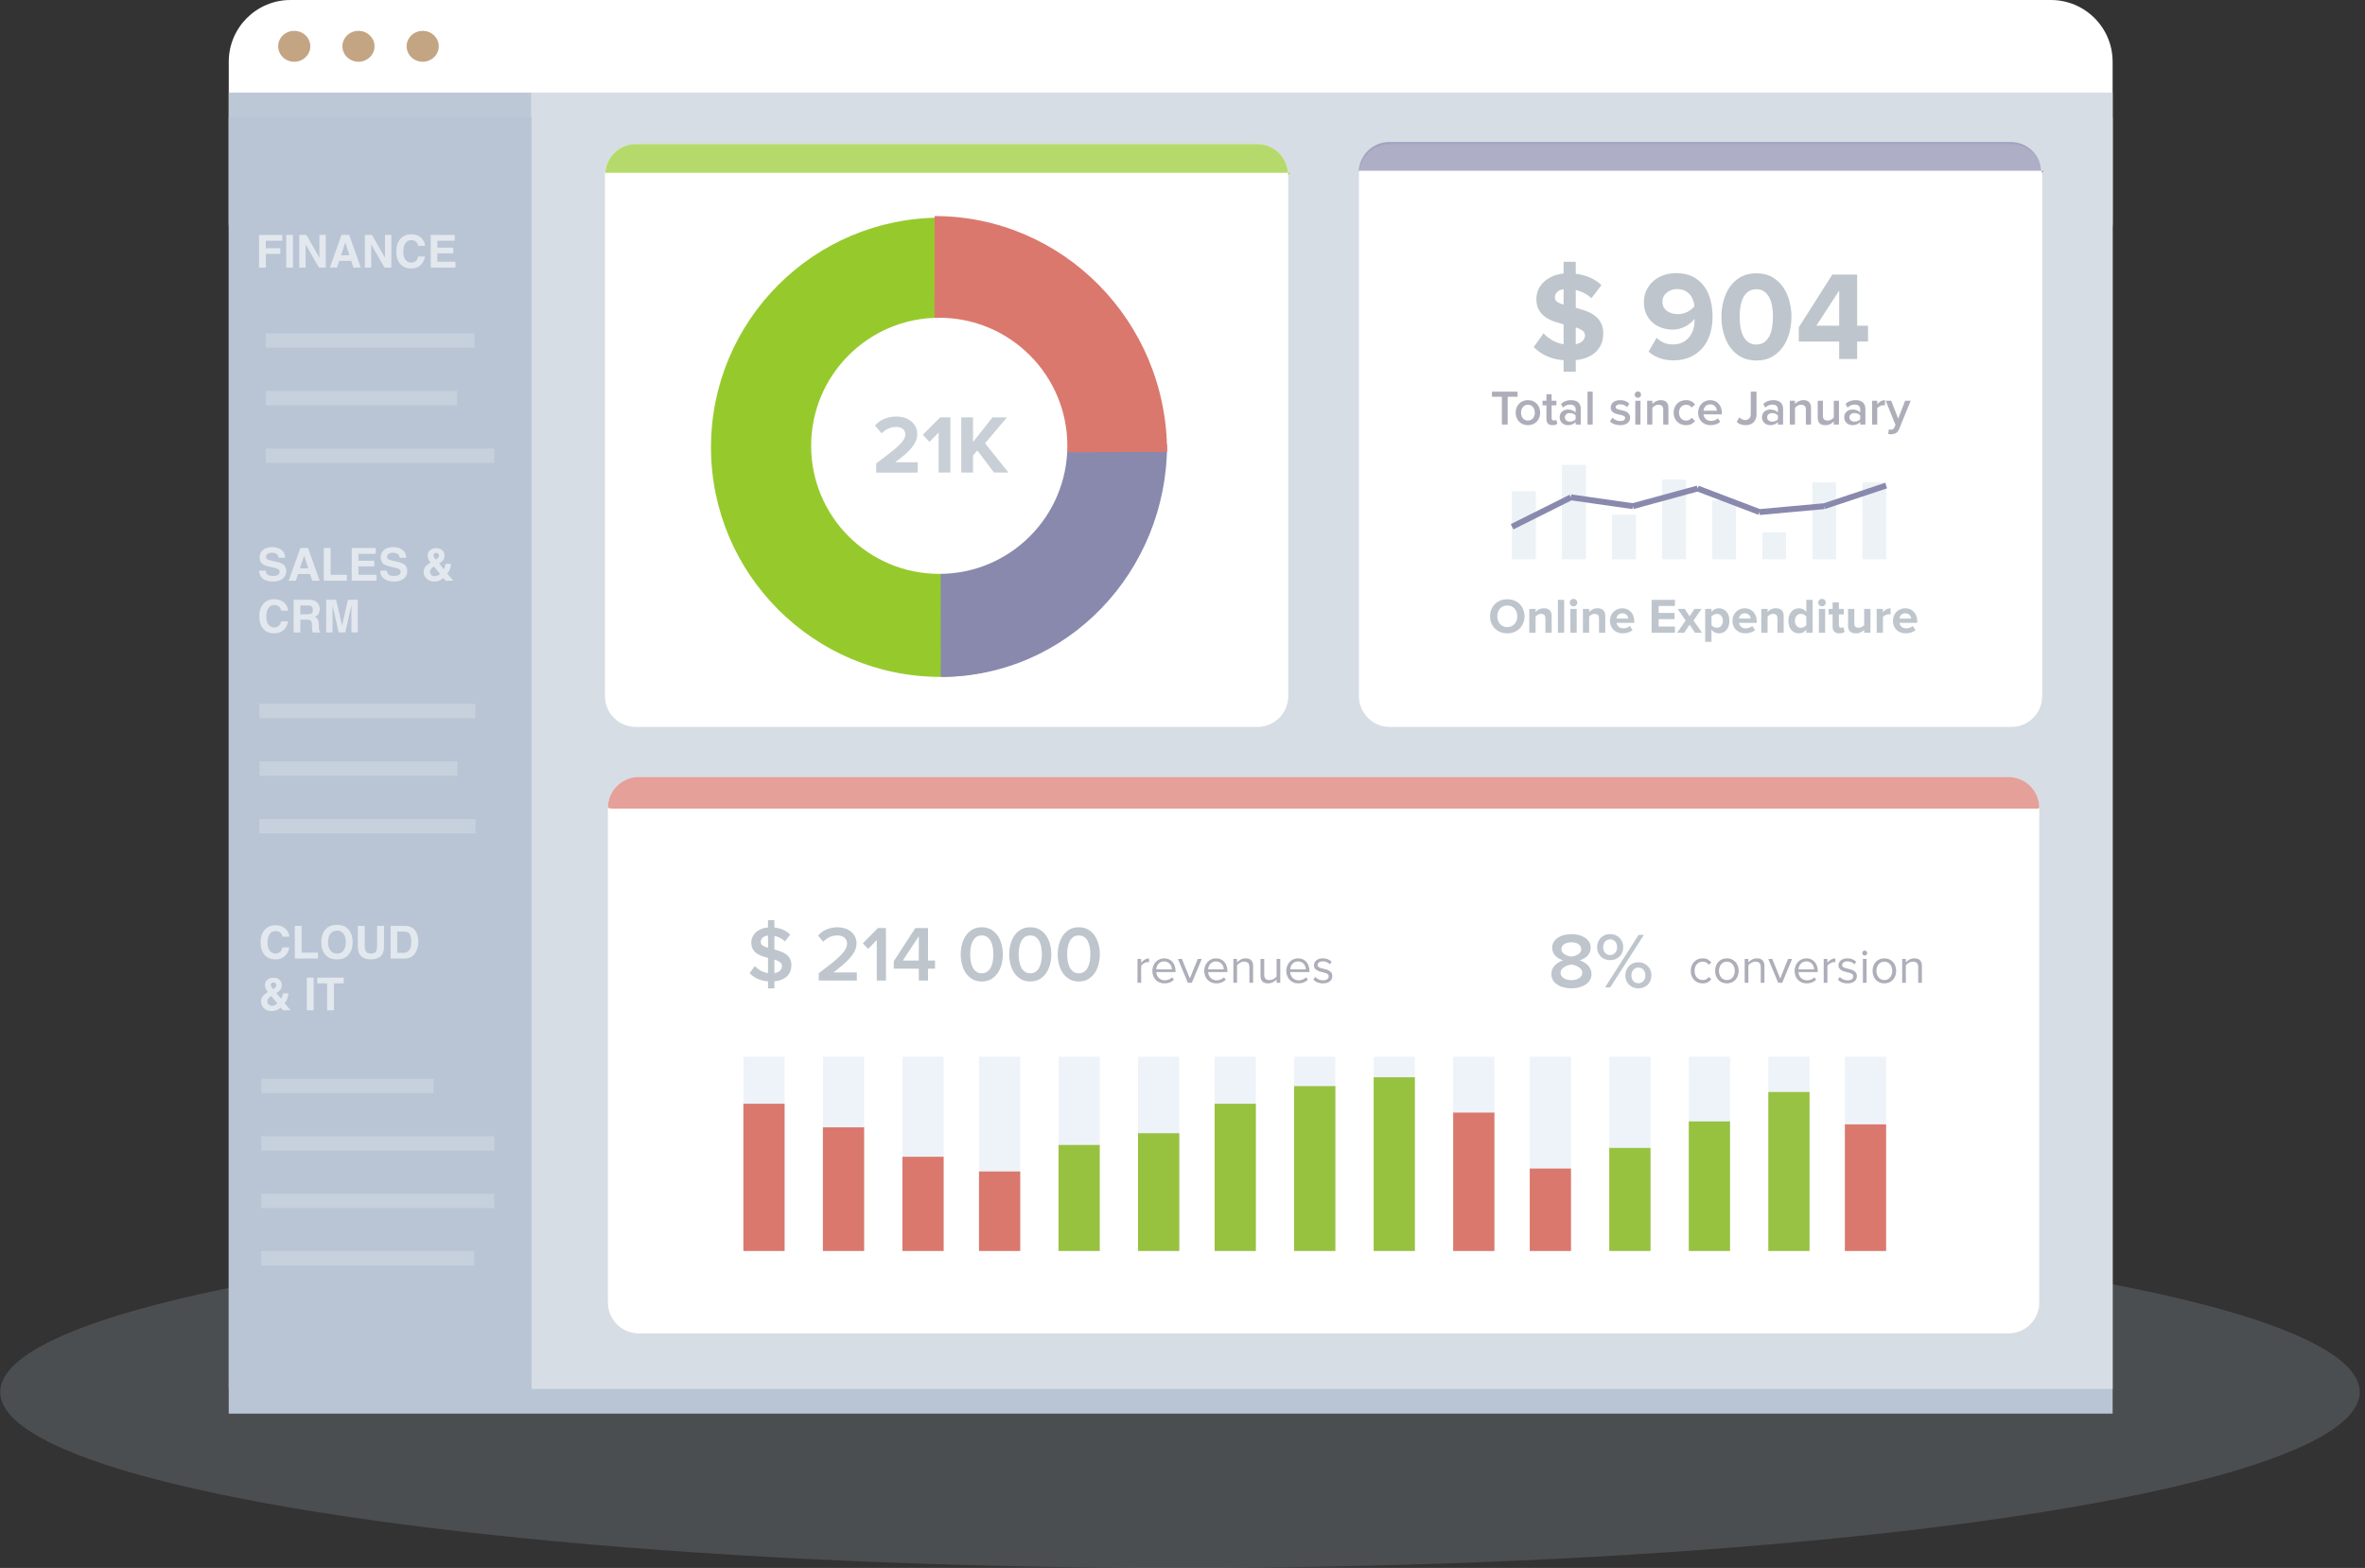
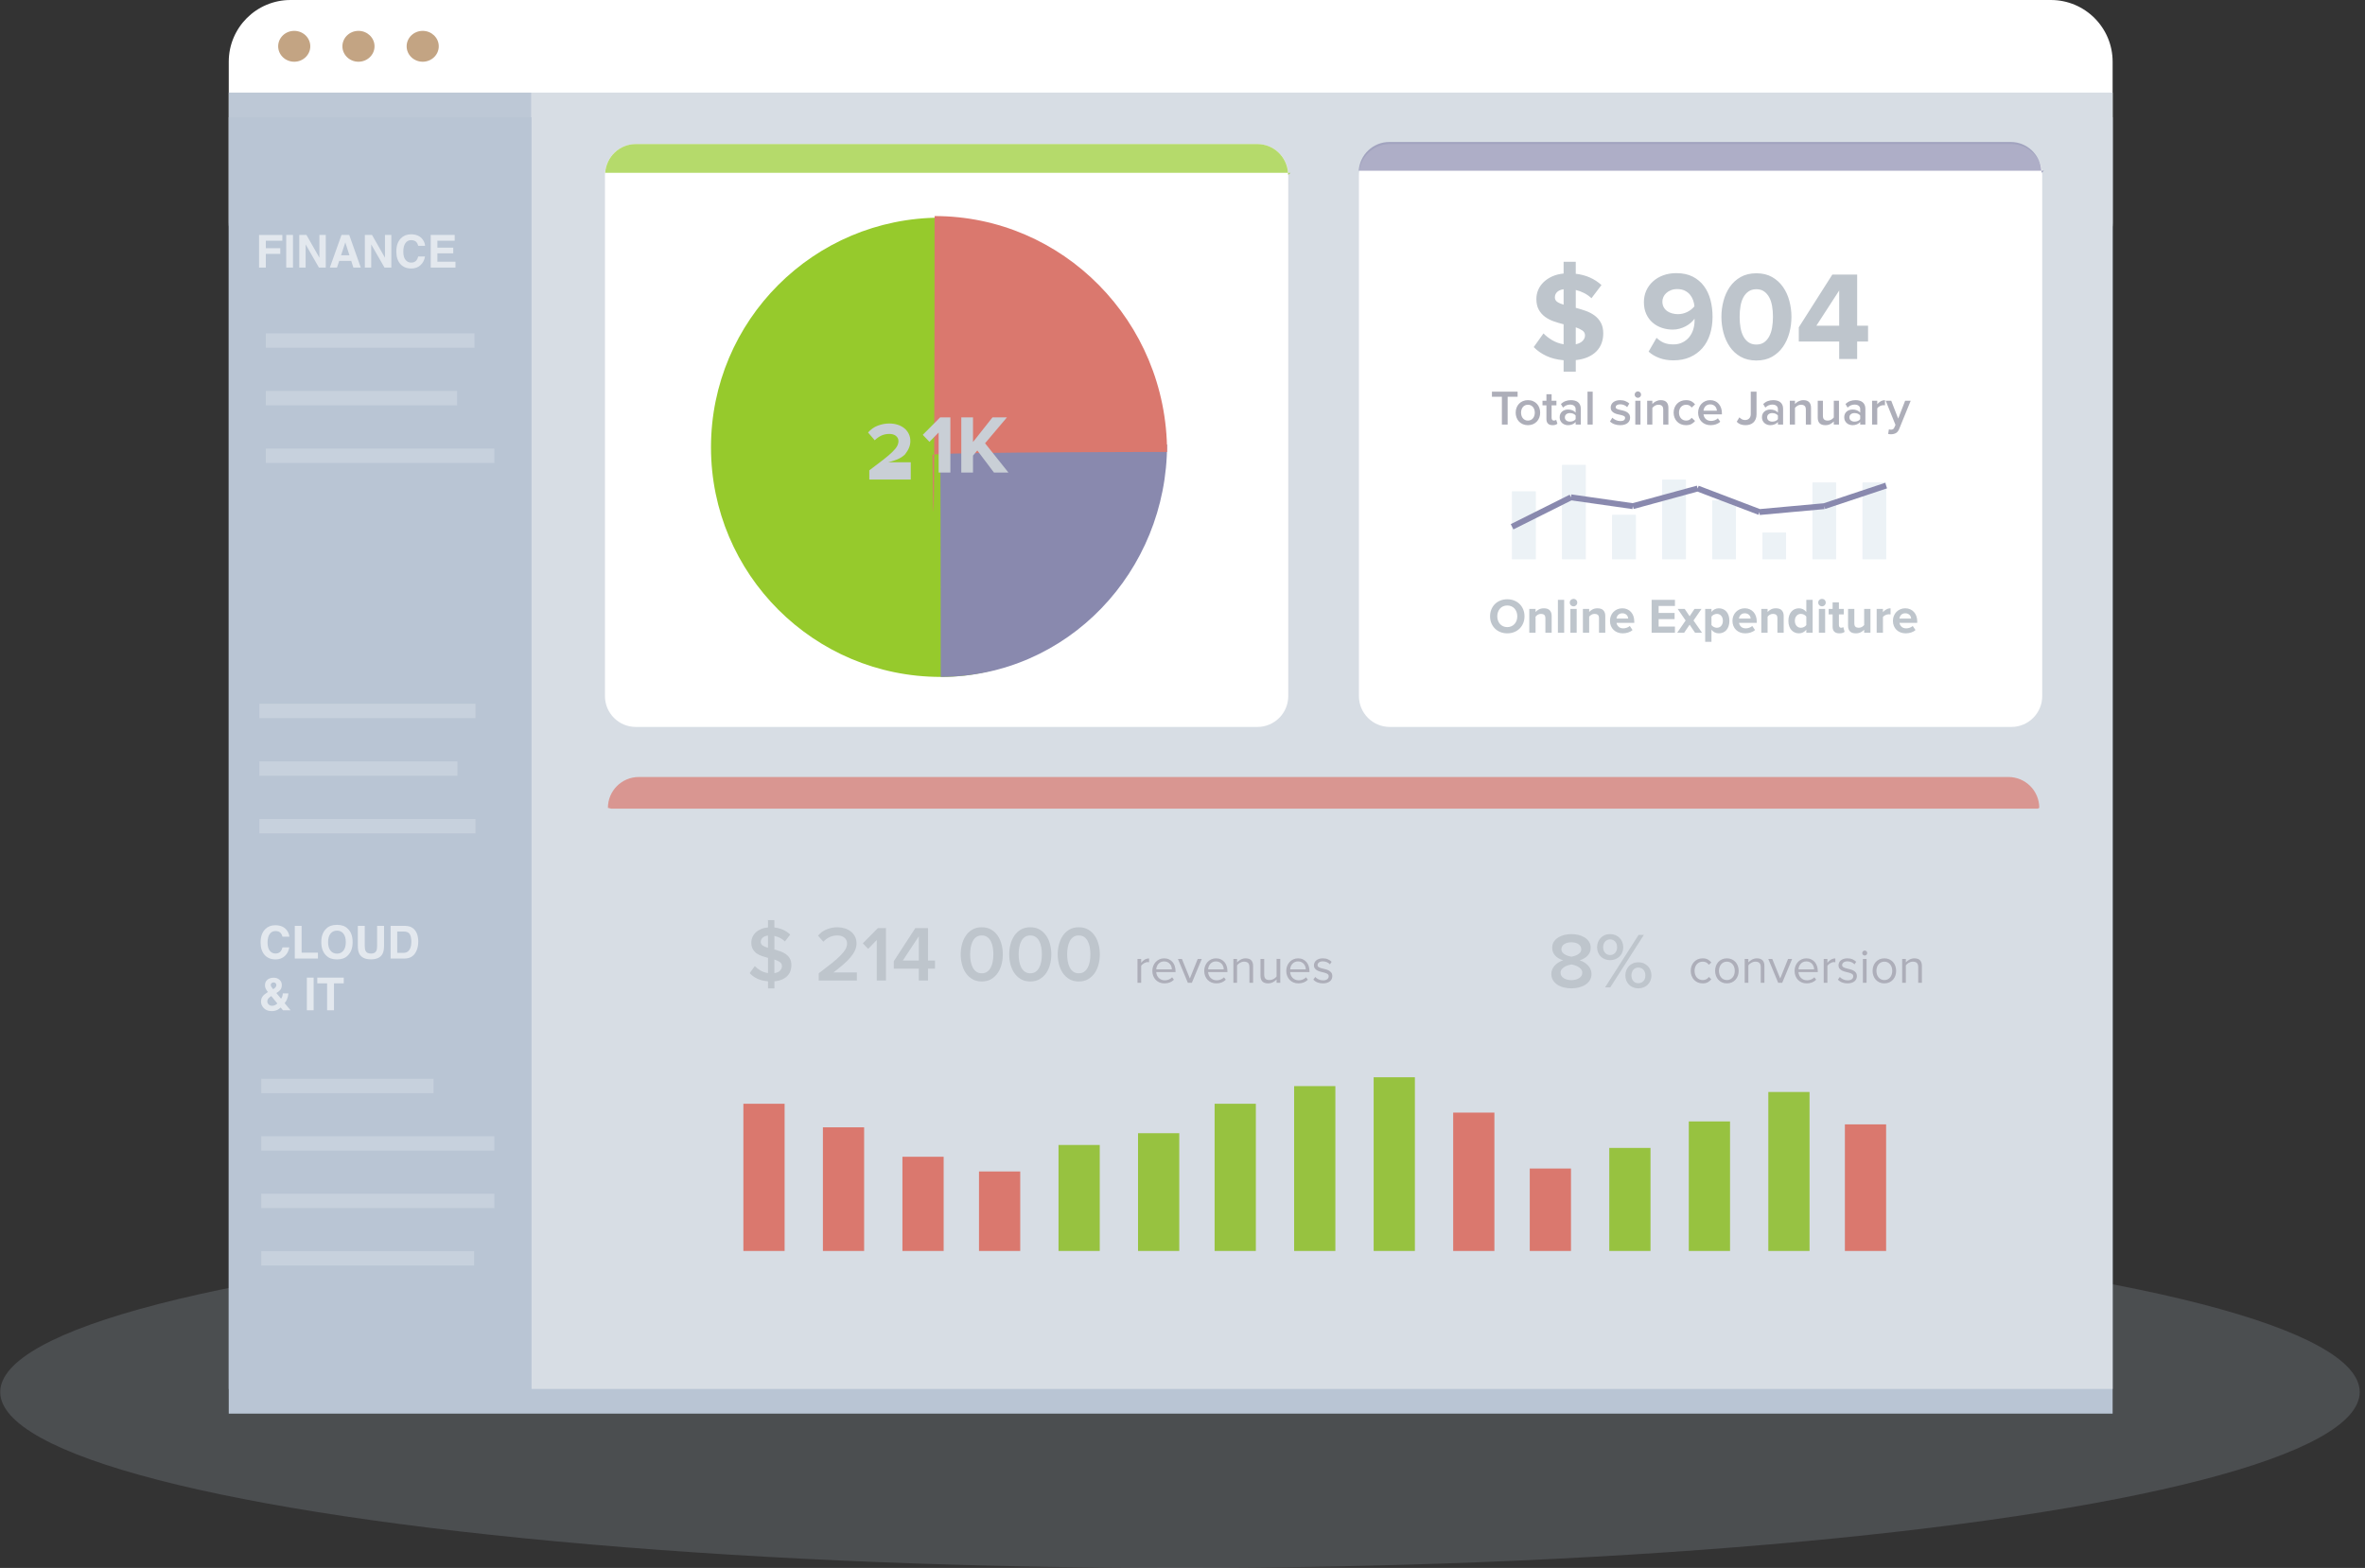
<svg xmlns="http://www.w3.org/2000/svg" xmlns:xlink="http://www.w3.org/1999/xlink" version="1.1" id="dashboard_2_" x="0px" y="0px" width="383px" height="254px" viewBox="0 0 383 254" enable-background="new 0 0 383 254" xml:space="preserve">
  <rect x="0" y="0" width="383" height="254" fill="#333333" stroke="none" />
  <g id="browser_1_">
    <g id="Ellipse_11" opacity="0.18">
      <g>
        <ellipse fill="#B9C5D4" cx="191.088" cy="225.5" rx="191.052" ry="28.5" />
      </g>
    </g>
    <g id="Rectangle_arrondi_2">
      <g>
        <path fill="#FFFFFF" d="M332.129,0H47.046c-5.523,0-10,4.477-10,10v26c0,5.523,4.477,10,10,10h285.083c5.523,0,10-4.477,10-10V10     C342.129,4.477,337.652,0,332.129,0z" />
      </g>
    </g>
    <g id="Rectangle_2_copie_3">
      <g>
        <rect x="37.046" y="19" fill="#B9C5D4" width="305.083" height="210" />
      </g>
    </g>
    <g id="Rectangle_2_copie">
      <g>
        <rect x="86.059" y="15" fill="#D7DDE4" width="256.07" height="210" />
      </g>
    </g>
    <g id="Ellipse_1" opacity="0.702">
      <g>
        <ellipse fill="#A97D4F" cx="47.649" cy="7.5" rx="2.601" ry="2.5" />
      </g>
    </g>
    <g id="Ellipse_1_copie" opacity="0.702">
      <g>
        <ellipse fill="#A97D4F" cx="58.052" cy="7.5" rx="2.601" ry="2.5" />
      </g>
    </g>
    <g id="Ellipse_1_copie_3" opacity="0.702">
      <g>
        <ellipse fill="#A97D4F" cx="68.454" cy="7.5" rx="2.601" ry="2.5" />
      </g>
    </g>
  </g>
  <g id="dashboard_3_">
    <g id="_x32_14_1_">
      <g id="Rectangle_arrondi_4">
        <g>
-           <path fill="#FFFFFF" d="M325.251,125.869H103.447c-2.761,0-5,2.239-5,5V211c0,2.761,2.239,5,5,5h221.804c2.761,0,5-2.239,5-5      v-80.131C330.251,128.107,328.012,125.869,325.251,125.869z" />
-         </g>
+           </g>
      </g>
      <g id="Rectangle_arrondi_4_copie" opacity="0.702">
        <g>
          <path fill="#DA786E" d="M325.251,125.869H103.447c-2.761,0-5,2.239-5,5L99,131c113.352,0,122.449,0,231,0l0.251-0.131      C330.251,128.107,328.012,125.869,325.251,125.869z" />
        </g>
      </g>
      <g id="_x24__214_000">
        <g>
          <path fill="#BEC5CC" d="M127.284,154.577c-0.264-0.191-0.559-0.344-0.886-0.459s-0.657-0.219-0.988-0.312v-2.193      c0.314,0.068,0.616,0.174,0.905,0.319s0.557,0.336,0.803,0.574l0.854-1.109c-0.68-0.654-1.535-1.037-2.563-1.147v-1.198h-1.033      v1.186c-0.408,0.034-0.78,0.121-1.116,0.261s-0.621,0.319-0.854,0.535c-0.234,0.217-0.414,0.467-0.542,0.752      s-0.191,0.589-0.191,0.911c0,0.417,0.078,0.765,0.236,1.045c0.157,0.28,0.363,0.512,0.618,0.695      c0.255,0.183,0.544,0.33,0.867,0.44c0.323,0.111,0.65,0.208,0.982,0.293v2.46c-0.468-0.068-0.88-0.208-1.237-0.421      c-0.357-0.212-0.659-0.45-0.905-0.714l-0.829,1.147c0.332,0.366,0.744,0.665,1.237,0.899c0.493,0.234,1.071,0.376,1.734,0.427      v1.147h1.033v-1.147c0.476-0.043,0.888-0.14,1.237-0.293s0.635-0.346,0.861-0.58c0.225-0.234,0.391-0.499,0.497-0.797      c0.106-0.297,0.159-0.608,0.159-0.931c0-0.425-0.081-0.782-0.242-1.071C127.76,155.008,127.547,154.768,127.284,154.577z       M124.376,153.538c-0.34-0.093-0.621-0.212-0.842-0.357c-0.221-0.144-0.332-0.34-0.332-0.586c0-0.28,0.104-0.514,0.312-0.701      s0.495-0.302,0.861-0.344v1.988H124.376z M126.349,157.209c-0.189,0.221-0.503,0.366-0.94,0.433v-2.206      c0.353,0.111,0.646,0.244,0.877,0.402c0.231,0.157,0.347,0.38,0.347,0.669C126.633,156.755,126.538,156.988,126.349,157.209z       M136.516,156.285c0.459-0.395,0.852-0.782,1.177-1.16c0.326-0.378,0.577-0.756,0.752-1.135      c0.176-0.378,0.264-0.763,0.264-1.154c0-0.425-0.084-0.801-0.251-1.128c-0.167-0.327-0.394-0.601-0.681-0.822      c-0.287-0.221-0.618-0.389-0.993-0.504c-0.375-0.115-0.766-0.172-1.174-0.172c-0.595,0-1.171,0.113-1.728,0.338      c-0.557,0.225-1.027,0.567-1.409,1.026l0.867,0.982c0.272-0.306,0.597-0.552,0.976-0.739c0.378-0.187,0.818-0.28,1.32-0.28      c0.195,0,0.385,0.026,0.567,0.076c0.183,0.051,0.346,0.13,0.491,0.236c0.144,0.106,0.261,0.242,0.351,0.408      c0.089,0.166,0.134,0.359,0.134,0.58c0,0.306-0.085,0.612-0.255,0.918s-0.438,0.646-0.803,1.02      c-0.366,0.374-0.84,0.795-1.422,1.262c-0.582,0.468-1.286,1.012-2.11,1.632v1.173h6.172v-1.313h-3.787      C135.542,157.095,136.057,156.68,136.516,156.285z M139.729,152.811l0.867,0.905l1.39-1.441v6.565h1.492v-8.503h-1.301      L139.729,152.811z M150.288,150.338h-2.053l-3.494,5.38v1.198h4.055v1.925h1.492v-1.925h1.135v-1.313h-1.135V150.338z       M148.796,155.603h-2.589l2.589-3.927V155.603z M161.591,151.6c-0.277-0.416-0.63-0.752-1.06-1.007s-0.943-0.382-1.539-0.382      c-0.596,0-1.109,0.128-1.539,0.382c-0.43,0.255-0.784,0.591-1.06,1.007c-0.277,0.417-0.481,0.886-0.613,1.409      s-0.198,1.052-0.198,1.587s0.066,1.067,0.198,1.594s0.336,0.997,0.613,1.409c0.277,0.412,0.63,0.748,1.06,1.007      s0.943,0.389,1.539,0.389c0.596,0,1.109-0.13,1.539-0.389c0.43-0.259,0.783-0.595,1.06-1.007s0.481-0.882,0.613-1.409      s0.198-1.058,0.198-1.594c0-0.535-0.066-1.065-0.198-1.587C162.072,152.486,161.867,152.016,161.591,151.6z M160.77,155.762      c-0.068,0.37-0.176,0.695-0.324,0.975s-0.341,0.506-0.578,0.676s-0.53,0.255-0.877,0.255s-0.64-0.085-0.877-0.255      s-0.43-0.395-0.578-0.676s-0.256-0.606-0.324-0.975c-0.068-0.37-0.102-0.759-0.102-1.167s0.034-0.797,0.102-1.166      c0.068-0.37,0.176-0.695,0.324-0.975s0.341-0.504,0.578-0.669c0.237-0.166,0.529-0.249,0.877-0.249      c0.347,0,0.64,0.083,0.877,0.249s0.43,0.389,0.578,0.669s0.256,0.606,0.324,0.975c0.068,0.37,0.102,0.759,0.102,1.166      C160.872,155.004,160.838,155.393,160.77,155.762z M169.446,151.6c-0.277-0.416-0.63-0.752-1.06-1.007s-0.943-0.382-1.539-0.382      c-0.596,0-1.109,0.128-1.539,0.382c-0.43,0.255-0.784,0.591-1.06,1.007c-0.277,0.417-0.481,0.886-0.613,1.409      s-0.198,1.052-0.198,1.587s0.066,1.067,0.198,1.594s0.336,0.997,0.613,1.409c0.277,0.412,0.63,0.748,1.06,1.007      s0.943,0.389,1.539,0.389c0.596,0,1.109-0.13,1.539-0.389c0.43-0.259,0.783-0.595,1.06-1.007s0.481-0.882,0.613-1.409      s0.198-1.058,0.198-1.594c0-0.535-0.066-1.065-0.198-1.587C169.927,152.486,169.723,152.016,169.446,151.6z M168.625,155.762      c-0.068,0.37-0.176,0.695-0.324,0.975s-0.341,0.506-0.578,0.676s-0.53,0.255-0.877,0.255c-0.348,0-0.64-0.085-0.877-0.255      s-0.43-0.395-0.578-0.676s-0.256-0.606-0.324-0.975c-0.068-0.37-0.102-0.759-0.102-1.167s0.034-0.797,0.102-1.166      c0.068-0.37,0.176-0.695,0.324-0.975s0.341-0.504,0.578-0.669c0.237-0.166,0.529-0.249,0.877-0.249      c0.347,0,0.64,0.083,0.877,0.249s0.43,0.389,0.578,0.669s0.256,0.606,0.324,0.975c0.068,0.37,0.102,0.759,0.102,1.166      C168.727,155.004,168.693,155.393,168.625,155.762z M177.914,153.009c-0.132-0.523-0.337-0.992-0.613-1.409      c-0.277-0.416-0.63-0.752-1.06-1.007s-0.943-0.382-1.539-0.382c-0.596,0-1.109,0.128-1.539,0.382      c-0.43,0.255-0.784,0.591-1.06,1.007c-0.277,0.417-0.481,0.886-0.613,1.409s-0.198,1.052-0.198,1.587s0.066,1.067,0.198,1.594      s0.336,0.997,0.613,1.409c0.277,0.412,0.63,0.748,1.06,1.007s0.943,0.389,1.539,0.389c0.596,0,1.109-0.13,1.539-0.389      c0.43-0.259,0.783-0.595,1.06-1.007s0.481-0.882,0.613-1.409s0.198-1.058,0.198-1.594      C178.113,154.06,178.046,153.531,177.914,153.009z M176.48,155.762c-0.068,0.37-0.176,0.695-0.324,0.975      s-0.341,0.506-0.578,0.676s-0.53,0.255-0.877,0.255s-0.64-0.085-0.877-0.255s-0.43-0.395-0.578-0.676      c-0.148-0.28-0.256-0.606-0.324-0.975c-0.068-0.37-0.102-0.759-0.102-1.167s0.034-0.797,0.102-1.166      c0.068-0.37,0.176-0.695,0.324-0.975c0.148-0.28,0.341-0.504,0.578-0.669c0.237-0.166,0.529-0.249,0.877-0.249      c0.347,0,0.64,0.083,0.877,0.249s0.43,0.389,0.578,0.669s0.256,0.606,0.324,0.975c0.068,0.37,0.102,0.759,0.102,1.166      C176.582,155.004,176.548,155.393,176.48,155.762z" />
        </g>
      </g>
      <g id="revenues">
        <g>
          <path fill="#ADAEB9" d="M184.807,155.965v-0.624h-0.598v3.864h0.598v-2.736c0.042-0.08,0.104-0.156,0.184-0.228      c0.08-0.072,0.169-0.137,0.267-0.196c0.098-0.059,0.199-0.105,0.303-0.14c0.104-0.035,0.201-0.052,0.291-0.052      c0.085,0,0.165,0.008,0.239,0.024v-0.616c-0.266,0-0.508,0.067-0.726,0.2S184.961,155.762,184.807,155.965z M189.889,155.845      c-0.16-0.187-0.355-0.333-0.584-0.44c-0.229-0.107-0.491-0.16-0.784-0.16c-0.277,0-0.532,0.053-0.764,0.16      c-0.232,0.107-0.432,0.251-0.6,0.432s-0.3,0.396-0.396,0.644s-0.144,0.511-0.144,0.788c0,0.304,0.049,0.58,0.148,0.828      c0.098,0.248,0.234,0.461,0.407,0.64s0.379,0.317,0.618,0.416s0.503,0.148,0.79,0.148c0.319,0,0.607-0.051,0.862-0.152      s0.479-0.248,0.67-0.44l-0.287-0.392c-0.154,0.155-0.335,0.275-0.543,0.36c-0.207,0.085-0.423,0.128-0.646,0.128      c-0.208,0-0.394-0.036-0.559-0.108c-0.165-0.072-0.307-0.168-0.427-0.288s-0.214-0.261-0.283-0.424s-0.109-0.335-0.12-0.516      h3.128v-0.152c0-0.288-0.041-0.559-0.124-0.812C190.17,156.251,190.049,156.031,189.889,155.845z M187.249,157.029      c0.005-0.149,0.036-0.3,0.092-0.452s0.136-0.289,0.239-0.412c0.104-0.123,0.233-0.224,0.387-0.304      c0.154-0.08,0.335-0.12,0.543-0.12c0.218,0,0.407,0.04,0.567,0.12s0.291,0.183,0.395,0.308s0.181,0.264,0.231,0.416      s0.076,0.3,0.076,0.444H187.249z M192.691,158.509l-1.285-3.168h-0.646l1.604,3.864h0.654l1.604-3.864h-0.654L192.691,158.509z       M198.291,155.845c-0.16-0.187-0.355-0.333-0.584-0.44c-0.229-0.107-0.491-0.16-0.784-0.16c-0.277,0-0.532,0.053-0.764,0.16      c-0.232,0.107-0.432,0.251-0.6,0.432s-0.3,0.396-0.396,0.644s-0.144,0.511-0.144,0.788c0,0.304,0.049,0.58,0.148,0.828      c0.098,0.248,0.234,0.461,0.407,0.64s0.379,0.317,0.618,0.416s0.503,0.148,0.79,0.148c0.319,0,0.606-0.051,0.862-0.152      s0.479-0.248,0.67-0.44l-0.287-0.392c-0.154,0.155-0.335,0.275-0.543,0.36c-0.207,0.085-0.423,0.128-0.646,0.128      c-0.207,0-0.394-0.036-0.559-0.108c-0.165-0.072-0.307-0.168-0.427-0.288s-0.214-0.261-0.283-0.424s-0.109-0.335-0.12-0.516      h3.128v-0.152c0-0.288-0.041-0.559-0.124-0.812C198.573,156.251,198.451,156.031,198.291,155.845z M195.651,157.029      c0.005-0.149,0.036-0.3,0.092-0.452s0.136-0.289,0.239-0.412c0.104-0.123,0.233-0.224,0.387-0.304      c0.154-0.08,0.335-0.12,0.543-0.12c0.218,0,0.407,0.04,0.567,0.12s0.291,0.183,0.395,0.308s0.181,0.264,0.231,0.416      s0.076,0.3,0.076,0.444H195.651z M201.708,155.245c-0.144,0-0.283,0.019-0.419,0.056s-0.263,0.088-0.383,0.152      s-0.227,0.135-0.323,0.212c-0.096,0.077-0.178,0.156-0.247,0.236v-0.56h-0.598v3.864h0.598v-2.824      c0.053-0.08,0.121-0.156,0.203-0.228c0.082-0.072,0.174-0.136,0.275-0.192s0.207-0.1,0.319-0.132s0.226-0.048,0.343-0.048      c0.261,0,0.469,0.064,0.626,0.192c0.157,0.128,0.235,0.363,0.235,0.704v2.528h0.598v-2.712      C202.936,155.661,202.527,155.245,201.708,155.245z M206.735,158.181c-0.112,0.155-0.271,0.291-0.479,0.408      c-0.208,0.117-0.428,0.176-0.662,0.176c-0.128,0-0.245-0.013-0.351-0.04c-0.107-0.027-0.198-0.075-0.275-0.144      s-0.136-0.16-0.176-0.272s-0.06-0.253-0.06-0.424v-2.544h-0.599v2.728c0,0.421,0.104,0.732,0.311,0.932s0.513,0.3,0.918,0.3      c0.287,0,0.551-0.064,0.79-0.192s0.434-0.277,0.583-0.448v0.544h0.598v-3.864h-0.598V158.181z M211.577,155.845      c-0.16-0.187-0.355-0.333-0.584-0.44c-0.229-0.107-0.491-0.16-0.784-0.16c-0.277,0-0.532,0.053-0.764,0.16      c-0.232,0.107-0.432,0.251-0.6,0.432s-0.3,0.396-0.396,0.644s-0.144,0.511-0.144,0.788c0,0.304,0.049,0.58,0.148,0.828      c0.098,0.248,0.234,0.461,0.407,0.64s0.379,0.317,0.618,0.416s0.503,0.148,0.79,0.148c0.319,0,0.606-0.051,0.862-0.152      s0.479-0.248,0.67-0.44l-0.287-0.392c-0.154,0.155-0.335,0.275-0.543,0.36c-0.207,0.085-0.423,0.128-0.646,0.128      c-0.207,0-0.394-0.036-0.559-0.108c-0.165-0.072-0.307-0.168-0.427-0.288s-0.214-0.261-0.283-0.424s-0.109-0.335-0.12-0.516      h3.128v-0.152c0-0.288-0.041-0.559-0.124-0.812C211.858,156.251,211.737,156.031,211.577,155.845z M208.937,157.029      c0.005-0.149,0.036-0.3,0.092-0.452s0.136-0.289,0.239-0.412c0.104-0.123,0.233-0.224,0.387-0.304      c0.154-0.08,0.335-0.12,0.543-0.12c0.218,0,0.407,0.04,0.567,0.12s0.291,0.183,0.395,0.308s0.181,0.264,0.231,0.416      s0.076,0.3,0.076,0.444H208.937z M215.584,157.537c-0.117-0.147-0.265-0.263-0.443-0.348s-0.37-0.151-0.575-0.196      s-0.396-0.093-0.575-0.144c-0.178-0.051-0.326-0.113-0.443-0.188c-0.117-0.075-0.176-0.181-0.176-0.32      c0-0.171,0.076-0.315,0.227-0.432c0.152-0.117,0.36-0.176,0.626-0.176c0.25,0,0.475,0.047,0.674,0.14      c0.2,0.093,0.358,0.209,0.475,0.348l0.279-0.416c-0.154-0.155-0.348-0.287-0.583-0.396c-0.234-0.109-0.516-0.164-0.846-0.164      c-0.229,0-0.432,0.029-0.61,0.088c-0.178,0.059-0.329,0.139-0.451,0.24c-0.122,0.101-0.215,0.22-0.279,0.356      s-0.096,0.279-0.096,0.428c0,0.24,0.058,0.428,0.176,0.564c0.117,0.136,0.265,0.245,0.443,0.328      c0.178,0.083,0.37,0.147,0.575,0.192s0.396,0.095,0.575,0.148c0.178,0.053,0.326,0.121,0.443,0.204      c0.117,0.083,0.176,0.201,0.176,0.356c0,0.192-0.077,0.351-0.231,0.476s-0.38,0.188-0.678,0.188      c-0.266,0-0.512-0.055-0.738-0.164c-0.226-0.109-0.403-0.239-0.531-0.388l-0.311,0.432c0.197,0.208,0.426,0.361,0.686,0.46      c0.261,0.099,0.551,0.148,0.87,0.148c0.25,0,0.469-0.031,0.658-0.092c0.189-0.061,0.347-0.144,0.475-0.248      s0.223-0.228,0.287-0.372s0.096-0.296,0.096-0.456C215.76,157.882,215.701,157.683,215.584,157.537z" />
        </g>
      </g>
      <g id="_x38__x25_">
        <g>
          <path fill="#BEC5CC" d="M257.17,156.393c-0.174-0.187-0.378-0.351-0.611-0.491s-0.477-0.253-0.732-0.338      c0.238-0.077,0.464-0.174,0.681-0.293c0.216-0.119,0.405-0.261,0.566-0.427s0.291-0.355,0.388-0.567      c0.098-0.212,0.146-0.455,0.146-0.727c0-0.391-0.094-0.727-0.28-1.007c-0.187-0.28-0.429-0.512-0.726-0.695      c-0.297-0.183-0.63-0.317-0.999-0.402c-0.369-0.085-0.74-0.128-1.113-0.128c-0.382,0-0.757,0.043-1.126,0.128      s-0.702,0.219-0.999,0.402s-0.537,0.414-0.719,0.695c-0.183,0.28-0.274,0.616-0.274,1.007c0,0.272,0.047,0.514,0.14,0.727      s0.221,0.402,0.382,0.567c0.161,0.166,0.35,0.308,0.566,0.427c0.216,0.119,0.443,0.217,0.681,0.293      c-0.255,0.085-0.499,0.198-0.732,0.338s-0.437,0.304-0.611,0.491s-0.312,0.395-0.414,0.625s-0.153,0.48-0.153,0.752      c0,0.382,0.087,0.718,0.261,1.007s0.411,0.533,0.713,0.733c0.301,0.2,0.649,0.349,1.044,0.446      c0.395,0.098,0.808,0.147,1.241,0.147s0.844-0.051,1.235-0.153c0.39-0.102,0.736-0.251,1.037-0.446      c0.301-0.195,0.539-0.438,0.713-0.727s0.261-0.625,0.261-1.007c0-0.272-0.051-0.523-0.153-0.752S257.344,156.58,257.17,156.393z       M253.043,154.296c-0.119-0.14-0.178-0.312-0.178-0.516c0-0.357,0.152-0.635,0.457-0.835c0.305-0.2,0.69-0.3,1.156-0.3      c0.229,0,0.44,0.026,0.635,0.076c0.195,0.051,0.364,0.125,0.508,0.223s0.256,0.217,0.336,0.357      c0.081,0.14,0.121,0.3,0.121,0.478c0,0.204-0.059,0.376-0.178,0.516s-0.26,0.257-0.425,0.351      c-0.165,0.094-0.341,0.166-0.527,0.217c-0.186,0.051-0.343,0.089-0.47,0.115c-0.127-0.026-0.284-0.064-0.47-0.115      c-0.186-0.051-0.364-0.123-0.533-0.217C253.306,154.553,253.161,154.436,253.043,154.296z M256.104,158.082      c-0.094,0.149-0.222,0.274-0.384,0.376s-0.348,0.181-0.557,0.236s-0.433,0.083-0.672,0.083c-0.247,0-0.478-0.028-0.691-0.083      s-0.399-0.134-0.557-0.236c-0.158-0.102-0.284-0.227-0.378-0.376c-0.094-0.149-0.141-0.317-0.141-0.504      c0-0.221,0.066-0.412,0.198-0.574c0.132-0.161,0.292-0.295,0.48-0.402c0.188-0.106,0.382-0.189,0.582-0.249      c0.201-0.059,0.369-0.098,0.506-0.115c0.128,0.017,0.292,0.055,0.493,0.115c0.2,0.06,0.395,0.142,0.582,0.249      c0.188,0.106,0.347,0.24,0.48,0.402c0.132,0.162,0.198,0.353,0.198,0.574C256.245,157.766,256.197,157.933,256.104,158.082z       M267.288,157.177c-0.102-0.259-0.247-0.484-0.434-0.676c-0.187-0.191-0.41-0.342-0.669-0.453      c-0.259-0.11-0.546-0.166-0.861-0.166s-0.602,0.055-0.861,0.166c-0.259,0.111-0.48,0.261-0.663,0.453      c-0.183,0.191-0.325,0.417-0.427,0.676c-0.102,0.259-0.153,0.538-0.153,0.835c0,0.298,0.051,0.574,0.153,0.829      c0.102,0.255,0.244,0.476,0.427,0.663s0.404,0.334,0.663,0.44s0.546,0.159,0.861,0.159c0.314,0,0.601-0.053,0.861-0.159      c0.259-0.106,0.482-0.253,0.669-0.44s0.332-0.408,0.434-0.663c0.102-0.255,0.153-0.531,0.153-0.829      C267.441,157.715,267.39,157.436,267.288,157.177z M266.14,158.928c-0.213,0.231-0.485,0.346-0.816,0.346      c-0.332,0-0.602-0.115-0.81-0.346c-0.208-0.231-0.312-0.534-0.312-0.91c0-0.384,0.104-0.694,0.312-0.929s0.478-0.352,0.81-0.352      s0.604,0.118,0.816,0.352c0.212,0.235,0.319,0.545,0.319,0.929C266.459,158.394,266.352,158.698,266.14,158.928z       M261.613,155.379c0.263-0.106,0.489-0.253,0.676-0.44c0.187-0.187,0.332-0.408,0.434-0.663      c0.102-0.255,0.153-0.531,0.153-0.829c0-0.297-0.051-0.576-0.153-0.835c-0.102-0.259-0.247-0.484-0.434-0.676      c-0.187-0.191-0.412-0.342-0.676-0.453c-0.264-0.11-0.553-0.166-0.867-0.166c-0.315,0-0.602,0.055-0.861,0.166      c-0.259,0.111-0.48,0.261-0.663,0.453c-0.183,0.191-0.325,0.417-0.427,0.676c-0.102,0.259-0.153,0.538-0.153,0.835      c0,0.298,0.051,0.574,0.153,0.829c0.102,0.255,0.244,0.476,0.427,0.663s0.404,0.334,0.663,0.44s0.546,0.159,0.861,0.159      C261.06,155.539,261.349,155.486,261.613,155.379z M259.624,153.454c0-0.384,0.106-0.694,0.319-0.929      c0.212-0.235,0.48-0.352,0.803-0.352c0.332,0,0.604,0.118,0.816,0.352c0.212,0.235,0.319,0.545,0.319,0.929      c0,0.367-0.106,0.669-0.319,0.903c-0.213,0.235-0.485,0.352-0.816,0.352c-0.323,0-0.591-0.117-0.803-0.352      C259.73,154.123,259.624,153.822,259.624,153.454z M265.362,151.446l-5.432,8.503h0.842l5.445-8.503H265.362z" />
        </g>
      </g>
      <g id="conversion">
        <g>
          <path fill="#ADAEB9" d="M274.786,156.205c0.117-0.133,0.257-0.237,0.419-0.312c0.162-0.075,0.347-0.112,0.555-0.112      c0.202,0,0.384,0.04,0.547,0.12c0.162,0.08,0.307,0.208,0.435,0.384l0.399-0.368c-0.149-0.192-0.334-0.352-0.555-0.48      c-0.221-0.128-0.507-0.192-0.858-0.192c-0.287,0-0.549,0.052-0.786,0.156s-0.439,0.247-0.607,0.428s-0.298,0.395-0.391,0.64      s-0.14,0.512-0.14,0.8c0,0.288,0.047,0.556,0.14,0.804c0.093,0.248,0.223,0.463,0.391,0.644s0.37,0.324,0.607,0.428      c0.237,0.104,0.499,0.156,0.786,0.156c0.351,0,0.637-0.064,0.858-0.192s0.406-0.288,0.555-0.48l-0.399-0.368      c-0.25,0.336-0.577,0.504-0.982,0.504c-0.207,0-0.392-0.037-0.555-0.112c-0.162-0.075-0.302-0.179-0.419-0.312      s-0.206-0.292-0.267-0.476c-0.061-0.184-0.092-0.383-0.092-0.596s0.031-0.411,0.092-0.592      C274.58,156.495,274.669,156.338,274.786,156.205z M281.058,155.837c-0.165-0.181-0.366-0.325-0.602-0.432      c-0.237-0.107-0.501-0.16-0.794-0.16s-0.557,0.053-0.794,0.16c-0.237,0.107-0.438,0.251-0.602,0.432      c-0.165,0.181-0.291,0.396-0.379,0.644s-0.132,0.511-0.132,0.788c0,0.283,0.044,0.547,0.132,0.792      c0.088,0.245,0.214,0.46,0.379,0.644c0.165,0.184,0.366,0.329,0.602,0.436c0.237,0.107,0.501,0.16,0.794,0.16      c0.292,0,0.557-0.053,0.794-0.16c0.237-0.107,0.438-0.252,0.602-0.436c0.165-0.184,0.291-0.399,0.379-0.644      s0.132-0.509,0.132-0.792c0-0.277-0.044-0.54-0.132-0.788C281.349,156.233,281.223,156.018,281.058,155.837z M280.854,157.837      c-0.056,0.181-0.138,0.34-0.247,0.476s-0.242,0.245-0.399,0.328c-0.157,0.083-0.339,0.124-0.547,0.124s-0.391-0.041-0.551-0.124      s-0.294-0.192-0.403-0.328s-0.191-0.295-0.247-0.476s-0.084-0.371-0.084-0.568c0-0.197,0.028-0.385,0.084-0.564      s0.138-0.336,0.247-0.472s0.243-0.245,0.403-0.328c0.16-0.083,0.343-0.124,0.551-0.124s0.39,0.041,0.547,0.124      c0.157,0.083,0.29,0.192,0.399,0.328c0.109,0.136,0.192,0.293,0.247,0.472c0.056,0.179,0.084,0.367,0.084,0.564      C280.938,157.466,280.91,157.655,280.854,157.837z M284.513,155.245c-0.144,0-0.283,0.019-0.419,0.056      c-0.136,0.037-0.263,0.088-0.383,0.152s-0.227,0.135-0.323,0.212c-0.096,0.077-0.178,0.156-0.247,0.236v-0.56h-0.598v3.864      h0.598v-2.824c0.053-0.08,0.121-0.156,0.203-0.228c0.082-0.072,0.174-0.136,0.275-0.192c0.101-0.056,0.207-0.1,0.319-0.132      s0.226-0.048,0.343-0.048c0.261,0,0.469,0.064,0.626,0.192s0.235,0.363,0.235,0.704v2.528h0.598v-2.712      C285.742,155.661,285.332,155.245,284.513,155.245z M288.295,158.509l-1.285-3.168h-0.646l1.604,3.864h0.654l1.604-3.864h-0.654      L288.295,158.509z M293.896,155.845c-0.16-0.187-0.355-0.333-0.584-0.44c-0.229-0.107-0.491-0.16-0.784-0.16      c-0.277,0-0.532,0.053-0.764,0.16c-0.232,0.107-0.432,0.251-0.6,0.432s-0.3,0.396-0.396,0.644s-0.144,0.511-0.144,0.788      c0,0.304,0.049,0.58,0.148,0.828c0.098,0.248,0.234,0.461,0.407,0.64s0.379,0.317,0.618,0.416s0.503,0.148,0.79,0.148      c0.319,0,0.607-0.051,0.862-0.152s0.479-0.248,0.67-0.44l-0.287-0.392c-0.154,0.155-0.335,0.275-0.543,0.36      c-0.207,0.085-0.423,0.128-0.646,0.128c-0.208,0-0.394-0.036-0.559-0.108c-0.165-0.072-0.307-0.168-0.427-0.288      s-0.214-0.261-0.283-0.424s-0.109-0.335-0.12-0.516h3.128v-0.152c0-0.288-0.041-0.559-0.124-0.812      C294.177,156.251,294.056,156.031,293.896,155.845z M291.256,157.029c0.005-0.149,0.036-0.3,0.092-0.452      s0.136-0.289,0.239-0.412c0.104-0.123,0.233-0.224,0.387-0.304s0.335-0.12,0.543-0.12c0.218,0,0.407,0.04,0.567,0.12      c0.16,0.08,0.291,0.183,0.395,0.308s0.181,0.264,0.231,0.416s0.076,0.3,0.076,0.444H291.256z M295.94,155.965v-0.624h-0.599      v3.864h0.599v-2.736c0.043-0.08,0.104-0.156,0.184-0.228c0.08-0.072,0.169-0.137,0.267-0.196s0.199-0.105,0.303-0.14      s0.201-0.052,0.291-0.052c0.085,0,0.165,0.008,0.239,0.024v-0.616c-0.266,0-0.508,0.067-0.726,0.2      C296.28,155.594,296.094,155.762,295.94,155.965z M300.093,157.189c-0.178-0.085-0.37-0.151-0.575-0.196      c-0.205-0.045-0.396-0.093-0.575-0.144c-0.178-0.051-0.326-0.113-0.443-0.188s-0.176-0.181-0.176-0.32      c0-0.171,0.076-0.315,0.227-0.432c0.152-0.117,0.36-0.176,0.626-0.176c0.25,0,0.475,0.047,0.674,0.14      c0.2,0.093,0.358,0.209,0.475,0.348l0.279-0.416c-0.154-0.155-0.349-0.287-0.583-0.396s-0.516-0.164-0.846-0.164      c-0.229,0-0.432,0.029-0.61,0.088c-0.178,0.059-0.329,0.139-0.451,0.24c-0.122,0.101-0.215,0.22-0.279,0.356      s-0.096,0.279-0.096,0.428c0,0.24,0.058,0.428,0.176,0.564c0.117,0.136,0.265,0.245,0.443,0.328      c0.178,0.083,0.37,0.147,0.575,0.192c0.205,0.045,0.396,0.095,0.575,0.148c0.178,0.053,0.326,0.121,0.443,0.204      s0.176,0.201,0.176,0.356c0,0.192-0.077,0.351-0.231,0.476s-0.38,0.188-0.678,0.188c-0.266,0-0.512-0.055-0.738-0.164      c-0.226-0.109-0.403-0.239-0.531-0.388l-0.311,0.432c0.197,0.208,0.426,0.361,0.686,0.46c0.261,0.099,0.551,0.148,0.87,0.148      c0.25,0,0.469-0.031,0.658-0.092c0.189-0.061,0.347-0.144,0.475-0.248s0.223-0.228,0.287-0.372s0.096-0.296,0.096-0.456      c0-0.251-0.059-0.449-0.176-0.596C300.419,157.39,300.271,157.274,300.093,157.189z M301.98,153.981      c-0.106,0-0.199,0.04-0.279,0.12s-0.12,0.176-0.12,0.288s0.04,0.207,0.12,0.284s0.173,0.116,0.279,0.116      c0.112,0,0.208-0.039,0.287-0.116c0.08-0.077,0.12-0.172,0.12-0.284s-0.04-0.208-0.12-0.288      C302.188,154.021,302.092,153.981,301.98,153.981z M301.685,159.205h0.599v-3.864h-0.599V159.205z M306.56,155.837      c-0.165-0.181-0.366-0.325-0.602-0.432c-0.237-0.107-0.501-0.16-0.794-0.16s-0.557,0.053-0.794,0.16      c-0.237,0.107-0.438,0.251-0.602,0.432c-0.165,0.181-0.291,0.396-0.379,0.644s-0.132,0.511-0.132,0.788      c0,0.283,0.044,0.547,0.132,0.792c0.088,0.245,0.214,0.46,0.379,0.644c0.165,0.184,0.366,0.329,0.602,0.436      c0.237,0.107,0.501,0.16,0.794,0.16c0.292,0,0.557-0.053,0.794-0.16c0.237-0.107,0.438-0.252,0.602-0.436      c0.165-0.184,0.291-0.399,0.379-0.644s0.132-0.509,0.132-0.792c0-0.277-0.044-0.54-0.132-0.788      C306.852,156.233,306.725,156.018,306.56,155.837z M306.357,157.837c-0.056,0.181-0.138,0.34-0.247,0.476      s-0.242,0.245-0.399,0.328c-0.157,0.083-0.339,0.124-0.547,0.124s-0.391-0.041-0.551-0.124s-0.294-0.192-0.403-0.328      s-0.192-0.295-0.247-0.476c-0.056-0.181-0.084-0.371-0.084-0.568c0-0.197,0.028-0.385,0.084-0.564s0.138-0.336,0.247-0.472      s0.243-0.245,0.403-0.328c0.16-0.083,0.343-0.124,0.551-0.124c0.207,0,0.39,0.041,0.547,0.124      c0.157,0.083,0.29,0.192,0.399,0.328c0.109,0.136,0.192,0.293,0.247,0.472c0.056,0.179,0.084,0.367,0.084,0.564      S306.413,157.655,306.357,157.837z M310.015,155.245c-0.144,0-0.283,0.019-0.419,0.056c-0.136,0.037-0.263,0.088-0.383,0.152      s-0.227,0.135-0.323,0.212c-0.096,0.077-0.178,0.156-0.247,0.236v-0.56h-0.598v3.864h0.598v-2.824      c0.053-0.08,0.121-0.156,0.203-0.228c0.082-0.072,0.174-0.136,0.275-0.192c0.101-0.056,0.207-0.1,0.319-0.132      s0.226-0.048,0.343-0.048c0.261,0,0.469,0.064,0.626,0.192s0.235,0.363,0.235,0.704v2.528h0.598v-2.712      C311.244,155.661,310.834,155.245,310.015,155.245z" />
        </g>
      </g>
      <g id="blockbas_1_">
        <g id="Rectangle_7_copie_30" opacity="0.69">
          <g>
-             <path fill="#E7EEF6" d="M120.387,202.647h6.677v-31.474h-6.677V202.647z M133.265,202.647h6.677v-31.474h-6.677V202.647z        M146.143,202.647h6.677v-31.474h-6.677V202.647z M158.544,202.647h6.677v-31.474h-6.677V202.647z M171.422,202.647h6.677       v-31.474h-6.677V202.647z M184.3,202.647h6.677v-31.474H184.3V202.647z M196.701,202.647h6.677v-31.474h-6.677V202.647z        M209.579,202.647h6.677v-31.474h-6.677V202.647z M222.457,202.647h6.677v-31.474h-6.677V202.647z M235.335,202.647h6.677       v-31.474h-6.677V202.647z M247.736,202.647h6.677v-31.474h-6.677V202.647z M260.614,202.647h6.677v-31.474h-6.677V202.647z        M273.492,202.647h6.678v-31.474h-6.678V202.647z M286.37,202.647h6.677v-31.474h-6.677V202.647z M298.771,171.173v31.474       h6.677v-31.474H298.771z" />
-           </g>
+             </g>
        </g>
        <g id="Rectangle_7_copie_28">
          <g>
            <rect x="120.387" y="178.803" fill="#DA786E" width="6.677" height="23.844" />
          </g>
        </g>
        <g id="Rectangle_7_copie_2">
          <g>
            <rect x="133.265" y="182.618" fill="#DA786E" width="6.677" height="20.029" />
          </g>
        </g>
        <g id="Rectangle_7_copie_3">
          <g>
            <rect x="146.143" y="187.387" fill="#DA786E" width="6.677" height="15.26" />
          </g>
        </g>
        <g id="Rectangle_7_copie_4">
          <g>
            <rect x="158.544" y="189.771" fill="#DA786E" width="6.677" height="12.876" />
          </g>
        </g>
        <g id="Rectangle_7_copie_5">
          <g>
            <rect x="171.422" y="185.479" fill="#97C240" width="6.677" height="17.168" />
          </g>
        </g>
        <g id="Rectangle_7_copie_6">
          <g>
            <rect x="184.3" y="183.572" fill="#97C240" width="6.677" height="19.075" />
          </g>
        </g>
        <g id="Rectangle_7_copie_7">
          <g>
            <rect x="196.701" y="178.803" fill="#97C240" width="6.677" height="23.844" />
          </g>
        </g>
        <g id="Rectangle_7_copie_8">
          <g>
            <rect x="209.579" y="175.942" fill="#97C240" width="6.677" height="26.706" />
          </g>
        </g>
        <g id="Rectangle_7_copie_9">
          <g>
            <rect x="222.457" y="174.511" fill="#97C240" width="6.677" height="28.136" />
          </g>
        </g>
        <g id="Rectangle_7_copie_10">
          <g>
            <rect x="235.335" y="180.234" fill="#DA786E" width="6.677" height="22.414" />
          </g>
        </g>
        <g id="Rectangle_7_copie_11">
          <g>
            <rect x="247.736" y="189.294" fill="#DA786E" width="6.677" height="13.353" />
          </g>
        </g>
        <g id="Rectangle_7_copie_12">
          <g>
            <rect x="260.614" y="185.956" fill="#97C240" width="6.677" height="16.691" />
          </g>
        </g>
        <g id="Rectangle_7_copie_13">
          <g>
            <rect x="273.492" y="181.664" fill="#97C240" width="6.678" height="20.983" />
          </g>
        </g>
        <g id="Rectangle_7_copie_14">
          <g>
            <rect x="286.37" y="176.895" fill="#97C243" width="6.677" height="25.752" />
          </g>
        </g>
        <g id="Rectangle_7_copie_15">
          <g>
            <rect x="298.771" y="182.141" fill="#DA786E" width="6.677" height="20.506" />
          </g>
        </g>
      </g>
    </g>
    <g id="_x39_04_x24__1_">
      <g id="Rectangle_arrondi_3">
        <g>
          <path fill="#FFFFFF" d="M325.728,23.338H225.072c-2.761,0-5,2.239-5,5v84.423c0,2.761,2.239,5,5,5h100.656c2.761,0,5-2.239,5-5      V28.338C330.728,25.577,328.489,23.338,325.728,23.338z" />
        </g>
      </g>
      <g id="_x24__904">
        <g>
          <path fill="#BEC5CC" d="M258.2,51.086c-0.429-0.308-0.905-0.554-1.429-0.738c-0.524-0.185-1.051-0.345-1.582-0.482v-2.891      c0.465,0.11,0.913,0.274,1.343,0.492c0.431,0.219,0.831,0.499,1.2,0.841l1.62-2.133c-0.561-0.506-1.186-0.913-1.877-1.22      c-0.691-0.308-1.453-0.509-2.287-0.605v-1.948h-1.969v1.907c-0.697,0.069-1.316,0.226-1.856,0.472      c-0.54,0.246-1.002,0.554-1.384,0.923c-0.383,0.369-0.674,0.786-0.872,1.251s-0.297,0.957-0.297,1.476      c0,0.697,0.13,1.278,0.39,1.743s0.602,0.851,1.026,1.159s0.895,0.55,1.415,0.728c0.519,0.178,1.046,0.335,1.579,0.472v3.24      c-0.697-0.123-1.32-0.349-1.866-0.677c-0.547-0.328-1.012-0.69-1.395-1.087l-1.579,2.215c0.56,0.574,1.237,1.049,2.03,1.425      s1.729,0.612,2.81,0.707v1.846h1.969v-1.866c0.749-0.082,1.402-0.246,1.96-0.492c0.558-0.246,1.021-0.557,1.388-0.933      s0.643-0.81,0.827-1.302c0.184-0.492,0.276-1.025,0.276-1.599c0-0.697-0.133-1.282-0.398-1.753      C258.975,51.784,258.628,51.394,258.2,51.086z M253.22,49.354c-0.431-0.123-0.775-0.273-1.031-0.451      c-0.256-0.177-0.384-0.417-0.384-0.718c0-0.355,0.121-0.649,0.364-0.882c0.243-0.232,0.593-0.383,1.051-0.451L253.22,49.354      L253.22,49.354z M256.311,55.208c-0.25,0.267-0.624,0.455-1.123,0.564v-2.748c0.431,0.151,0.789,0.321,1.072,0.513      c0.283,0.192,0.425,0.458,0.425,0.8C256.686,54.651,256.561,54.942,256.311,55.208z M275.947,46.339      c-0.478-0.642-1.085-1.152-1.822-1.528s-1.624-0.564-2.661-0.564c-0.778,0-1.488,0.12-2.129,0.359      c-0.642,0.239-1.194,0.571-1.658,0.995s-0.822,0.92-1.075,1.487c-0.253,0.567-0.379,1.186-0.379,1.856      c0,0.725,0.126,1.364,0.379,1.917c0.253,0.554,0.595,1.019,1.025,1.394c0.431,0.376,0.93,0.66,1.497,0.851      c0.567,0.192,1.159,0.287,1.774,0.287c0.369,0,0.731-0.048,1.087-0.144c0.355-0.095,0.687-0.226,0.995-0.39      c0.308-0.164,0.585-0.352,0.831-0.564c0.246-0.212,0.451-0.434,0.615-0.666v0.308c0,0.492-0.072,0.971-0.215,1.435      c-0.144,0.465-0.359,0.875-0.646,1.23c-0.287,0.356-0.646,0.643-1.077,0.861c-0.431,0.219-0.926,0.328-1.487,0.328      c-0.615,0-1.132-0.089-1.548-0.267c-0.417-0.177-0.81-0.444-1.179-0.8l-1.292,2.235c0.479,0.438,1.059,0.783,1.743,1.036      c0.684,0.253,1.442,0.379,2.277,0.379c1.012,0,1.91-0.174,2.695-0.523s1.449-0.834,1.992-1.456s0.954-1.367,1.232-2.235      c0.278-0.868,0.418-1.815,0.418-2.84c0-0.971-0.113-1.883-0.338-2.738C276.776,47.731,276.424,46.982,275.947,46.339z       M273.21,50.553c-0.47,0.226-0.964,0.338-1.481,0.338c-0.313,0-0.623-0.041-0.93-0.123c-0.306-0.082-0.576-0.205-0.807-0.369      s-0.419-0.376-0.562-0.636c-0.143-0.26-0.214-0.567-0.214-0.923c0-0.232,0.051-0.468,0.153-0.707      c0.102-0.239,0.255-0.454,0.46-0.646c0.204-0.191,0.456-0.349,0.756-0.472s0.647-0.185,1.042-0.185      c0.477,0,0.885,0.086,1.226,0.256c0.34,0.171,0.62,0.39,0.838,0.656c0.218,0.267,0.385,0.564,0.501,0.892      s0.187,0.656,0.214,0.984C274.079,50.017,273.68,50.328,273.21,50.553z M288.739,46.473c-0.466-0.663-1.055-1.196-1.767-1.599      s-1.555-0.605-2.527-0.605c-0.986,0-1.836,0.202-2.548,0.605s-1.298,0.937-1.757,1.599c-0.459,0.663-0.801,1.418-1.027,2.266      s-0.339,1.709-0.339,2.584c0,0.889,0.113,1.753,0.339,2.594c0.226,0.841,0.569,1.596,1.027,2.266      c0.459,0.67,1.044,1.207,1.757,1.61c0.712,0.403,1.561,0.605,2.548,0.605c0.972,0,1.815-0.202,2.527-0.605      s1.301-0.94,1.767-1.61c0.466-0.67,0.811-1.425,1.038-2.266c0.226-0.841,0.339-1.705,0.339-2.594      c0-0.875-0.113-1.736-0.339-2.584C289.55,47.891,289.205,47.136,288.739,46.473z M286.978,53.086      c-0.096,0.547-0.253,1.022-0.472,1.425s-0.496,0.721-0.831,0.953c-0.335,0.233-0.749,0.349-1.241,0.349      s-0.909-0.116-1.251-0.349c-0.342-0.232-0.622-0.55-0.841-0.953s-0.376-0.878-0.472-1.425c-0.096-0.547-0.144-1.135-0.144-1.764      s0.048-1.217,0.144-1.763c0.096-0.547,0.253-1.018,0.472-1.415c0.219-0.396,0.499-0.711,0.841-0.943      c0.342-0.232,0.759-0.349,1.251-0.349s0.906,0.116,1.241,0.349c0.335,0.233,0.612,0.547,0.831,0.943      c0.219,0.397,0.376,0.868,0.472,1.415c0.096,0.547,0.144,1.135,0.144,1.763C287.121,51.951,287.073,52.539,286.978,53.086z       M300.76,52.758v-8.284h-4.02l-5.435,8.551v2.297h6.542v2.83h2.912v-2.83h1.764v-2.563L300.76,52.758L300.76,52.758z       M297.848,52.758h-3.692l3.692-5.701V52.758z" />
        </g>
      </g>
      <g id="Rectangle_8_copie_7">
        <g>
          <path fill="#ECF2F6" d="M244.875,90.579h3.816V79.611h-3.816V90.579z M252.983,90.579h3.816v-15.26h-3.816L252.983,90.579      L252.983,90.579z M261.091,90.579h3.816v-7.153h-3.816V90.579z M269.2,90.579h3.816V77.703H269.2V90.579z M277.308,90.579h3.816      v-9.538h-3.816V90.579z M285.416,90.579h3.816v-4.292h-3.816V90.579z M293.525,90.579h3.816V78.18h-3.816V90.579z       M301.633,78.18v12.399h3.816V78.18H301.633z" />
        </g>
      </g>
      <g id="Forme_15_copie_2_" enable-background="new    ">
        <g>
          <defs>
            <polygon id="SVGID_1_" points="305.6,79.109 305.298,78.205 295.334,81.525 285.006,82.464 275.093,78.688 274.923,79.134        274.798,78.674 264.4,81.509 254.481,80.092 254.414,80.565 254.201,80.138 244.661,84.907 245.088,85.76 254.494,81.058        264.363,82.467 264.43,81.995 264.556,82.455 274.899,79.635 284.77,83.395 284.939,82.949 284.983,83.424 295.476,82.47        295.433,81.995 295.583,82.448      " />
          </defs>
          <clipPath id="SVGID_2_">
            <use xlink:href="#SVGID_1_" overflow="visible" />
          </clipPath>
        </g>
      </g>
      <g id="Rectangle_8_copie_8">
        <g>
          <path fill="#ECF2F6" d="M244.875,90.579h3.816V79.611h-3.816V90.579z M252.983,90.579h3.816v-15.26h-3.816L252.983,90.579      L252.983,90.579z M261.091,90.579h3.816v-7.153h-3.816V90.579z M269.2,90.579h3.816V77.703H269.2V90.579z M277.308,90.579h3.816      v-9.538h-3.816V90.579z M285.416,90.579h3.816v-4.292h-3.816V90.579z M293.525,90.579h3.816V78.18h-3.816V90.579z       M301.633,78.18v12.399h3.816V78.18H301.633z" />
        </g>
      </g>
      <g id="Forme_15_copie_2_2_" enable-background="new    ">
        <g>
          <defs>
            <polygon id="SVGID_3_" points="305.6,79.109 305.298,78.205 295.334,81.525 285.006,82.464 275.093,78.688 274.923,79.134        274.798,78.674 264.4,81.509 254.481,80.092 254.414,80.565 254.201,80.138 244.661,84.907 245.088,85.76 254.494,81.058        264.363,82.467 264.43,81.995 264.556,82.455 274.899,79.635 284.77,83.395 284.939,82.949 284.983,83.424 295.476,82.47        295.433,81.995 295.583,82.448      " />
          </defs>
          <use xlink:href="#SVGID_3_" overflow="visible" fill="#8989AE" />
          <clipPath id="SVGID_4_">
            <use xlink:href="#SVGID_3_" overflow="visible" />
          </clipPath>
        </g>
      </g>
      <g id="Online_Expenditure">
        <g>
          <path fill="#BEC5CC" d="M246.097,97.853c-0.248-0.245-0.543-0.436-0.884-0.572s-0.715-0.204-1.12-0.204      c-0.4,0-0.771,0.068-1.112,0.204s-0.636,0.327-0.884,0.572c-0.248,0.245-0.441,0.537-0.58,0.876s-0.208,0.708-0.208,1.108      s0.069,0.769,0.208,1.108c0.139,0.339,0.332,0.631,0.58,0.876s0.543,0.436,0.884,0.572s0.712,0.204,1.112,0.204      c0.405,0,0.779-0.068,1.12-0.204c0.341-0.136,0.636-0.327,0.884-0.572c0.248-0.245,0.441-0.537,0.58-0.876      s0.208-0.708,0.208-1.108s-0.069-0.769-0.208-1.108C246.538,98.391,246.345,98.099,246.097,97.853z M245.601,100.533      c-0.077,0.213-0.187,0.397-0.328,0.552s-0.312,0.277-0.512,0.368c-0.2,0.091-0.423,0.136-0.668,0.136s-0.468-0.045-0.668-0.136      s-0.369-0.213-0.508-0.368c-0.139-0.155-0.247-0.339-0.324-0.552c-0.077-0.213-0.116-0.445-0.116-0.696s0.039-0.483,0.116-0.696      s0.185-0.399,0.324-0.556s0.308-0.28,0.508-0.368s0.423-0.132,0.668-0.132s0.468,0.044,0.668,0.132      c0.2,0.088,0.371,0.211,0.512,0.368c0.141,0.157,0.251,0.343,0.328,0.556s0.116,0.445,0.116,0.696      S245.678,100.32,245.601,100.533z M250.029,98.541c-0.32,0-0.595,0.063-0.824,0.188s-0.405,0.263-0.528,0.412v-0.504h-1.016      v3.864h1.016v-2.6c0.085-0.117,0.203-0.223,0.352-0.316s0.325-0.14,0.528-0.14c0.219,0,0.392,0.052,0.52,0.156      s0.192,0.292,0.192,0.564v2.336h1.016v-2.728c0-0.379-0.103-0.679-0.308-0.9C250.772,98.652,250.456,98.541,250.029,98.541z       M252.294,102.501h1.016v-5.336h-1.016V102.501z M254.822,97.013c-0.165,0-0.308,0.057-0.428,0.172s-0.18,0.257-0.18,0.428      s0.06,0.315,0.18,0.432s0.263,0.176,0.428,0.176c0.171,0,0.315-0.059,0.432-0.176c0.117-0.117,0.176-0.261,0.176-0.432      s-0.059-0.313-0.176-0.428C255.137,97.071,254.993,97.013,254.822,97.013z M254.318,102.501h1.016v-3.864h-1.016V102.501z       M258.711,98.541c-0.32,0-0.595,0.063-0.824,0.188s-0.405,0.263-0.528,0.412v-0.504h-1.016v3.864h1.016v-2.6      c0.085-0.117,0.203-0.223,0.352-0.316s0.325-0.14,0.528-0.14c0.219,0,0.392,0.052,0.52,0.156s0.192,0.292,0.192,0.564v2.336      h1.016v-2.728c0-0.379-0.103-0.679-0.308-0.9C259.453,98.652,259.137,98.541,258.711,98.541z M264.127,99.133      c-0.171-0.187-0.375-0.332-0.612-0.436s-0.5-0.156-0.788-0.156c-0.293,0-0.563,0.053-0.808,0.16      c-0.245,0.107-0.456,0.251-0.632,0.432s-0.313,0.396-0.412,0.644c-0.099,0.248-0.148,0.511-0.148,0.788      c0,0.309,0.052,0.589,0.156,0.84s0.248,0.464,0.432,0.64c0.184,0.176,0.403,0.312,0.656,0.408s0.527,0.144,0.82,0.144      c0.304,0,0.597-0.045,0.88-0.136c0.283-0.091,0.52-0.224,0.712-0.4l-0.448-0.656c-0.064,0.059-0.137,0.112-0.22,0.16      c-0.083,0.048-0.171,0.088-0.264,0.12c-0.093,0.032-0.188,0.057-0.284,0.076s-0.184,0.028-0.264,0.028      c-0.331,0-0.591-0.088-0.78-0.264s-0.3-0.387-0.332-0.632h2.872v-0.224c0-0.315-0.047-0.603-0.14-0.864      C264.43,99.544,264.298,99.32,264.127,99.133z M261.775,100.205c0.011-0.096,0.037-0.195,0.08-0.296s0.101-0.193,0.176-0.276      c0.075-0.083,0.169-0.151,0.284-0.204s0.252-0.08,0.412-0.08c0.165,0,0.308,0.028,0.428,0.084s0.217,0.125,0.292,0.208      c0.075,0.083,0.131,0.175,0.168,0.276s0.059,0.197,0.064,0.288H261.775z M267.472,102.501h3.777v-1h-2.64v-1.208h2.584v-1      h-2.584v-1.128h2.64v-1h-3.777V102.501z M275.553,98.637h-1.136l-0.792,1.192l-0.8-1.192h-1.136l1.288,1.88l-1.368,1.984h1.128      l0.888-1.304l0.88,1.304h1.136l-1.384-1.984L275.553,98.637z M279.582,99.069c-0.152-0.171-0.333-0.301-0.544-0.392      c-0.211-0.091-0.439-0.136-0.684-0.136c-0.24,0-0.461,0.051-0.664,0.152s-0.379,0.245-0.528,0.432v-0.488h-1.016v5.336h1.016      v-1.968c0.155,0.203,0.335,0.352,0.54,0.448c0.205,0.096,0.423,0.144,0.652,0.144c0.245,0,0.473-0.045,0.684-0.136      s0.392-0.223,0.544-0.396c0.152-0.173,0.271-0.387,0.356-0.64s0.128-0.54,0.128-0.86s-0.043-0.607-0.128-0.86      C279.852,99.452,279.734,99.24,279.582,99.069z M278.742,101.381c-0.179,0.208-0.415,0.312-0.708,0.312      c-0.165,0-0.331-0.043-0.496-0.128s-0.291-0.189-0.376-0.312v-1.368c0.085-0.123,0.211-0.227,0.376-0.312      s0.331-0.128,0.496-0.128c0.293,0,0.529,0.103,0.708,0.308c0.179,0.205,0.268,0.476,0.268,0.812      C279.01,100.901,278.92,101.173,278.742,101.381z M283.962,99.133c-0.171-0.187-0.375-0.332-0.612-0.436s-0.5-0.156-0.788-0.156      c-0.293,0-0.563,0.053-0.808,0.16c-0.245,0.107-0.456,0.251-0.632,0.432s-0.313,0.396-0.412,0.644      c-0.099,0.248-0.148,0.511-0.148,0.788c0,0.309,0.052,0.589,0.156,0.84s0.248,0.464,0.432,0.64      c0.184,0.176,0.403,0.312,0.656,0.408s0.527,0.144,0.82,0.144c0.304,0,0.597-0.045,0.88-0.136c0.283-0.091,0.52-0.224,0.712-0.4      l-0.448-0.656c-0.064,0.059-0.137,0.112-0.22,0.16c-0.083,0.048-0.171,0.088-0.264,0.12c-0.093,0.032-0.188,0.057-0.284,0.076      s-0.184,0.028-0.264,0.028c-0.331,0-0.591-0.088-0.78-0.264s-0.3-0.387-0.332-0.632h2.872v-0.224      c0-0.315-0.047-0.603-0.14-0.864S284.133,99.32,283.962,99.133z M281.61,100.205c0.011-0.096,0.037-0.195,0.08-0.296      s0.101-0.193,0.176-0.276c0.075-0.083,0.169-0.151,0.284-0.204s0.252-0.08,0.412-0.08c0.165,0,0.308,0.028,0.428,0.084      s0.217,0.125,0.292,0.208c0.075,0.083,0.131,0.175,0.168,0.276s0.059,0.197,0.064,0.288H281.61z M287.603,98.541      c-0.32,0-0.595,0.063-0.824,0.188s-0.405,0.263-0.528,0.412v-0.504h-1.016v3.864h1.016v-2.6      c0.085-0.117,0.203-0.223,0.352-0.316s0.325-0.14,0.528-0.14c0.219,0,0.392,0.052,0.52,0.156s0.192,0.292,0.192,0.564v2.336      h1.016v-2.728c0-0.379-0.103-0.679-0.308-0.9C288.346,98.652,288.03,98.541,287.603,98.541z M292.524,99.133      c-0.155-0.197-0.335-0.345-0.54-0.444c-0.205-0.099-0.423-0.148-0.652-0.148c-0.245,0-0.473,0.047-0.684,0.14      s-0.392,0.228-0.544,0.404s-0.271,0.389-0.356,0.64s-0.128,0.533-0.128,0.848c0,0.32,0.044,0.607,0.132,0.86      c0.088,0.253,0.208,0.465,0.36,0.636c0.152,0.171,0.332,0.301,0.54,0.392c0.208,0.091,0.435,0.136,0.68,0.136      c0.235,0,0.453-0.051,0.656-0.152s0.381-0.248,0.536-0.44v0.496h1.024v-5.336h-1.024V99.133z M292.524,101.253      c-0.085,0.128-0.211,0.233-0.376,0.316s-0.333,0.124-0.504,0.124c-0.144,0-0.276-0.027-0.396-0.08s-0.223-0.129-0.308-0.228      c-0.085-0.099-0.152-0.217-0.2-0.356s-0.072-0.291-0.072-0.456c0-0.336,0.091-0.608,0.272-0.816s0.416-0.312,0.704-0.312      c0.171,0,0.339,0.041,0.504,0.124s0.291,0.188,0.376,0.316V101.253z M294.556,102.501h1.016v-3.864h-1.016V102.501z       M295.06,97.013c-0.165,0-0.308,0.057-0.428,0.172s-0.18,0.257-0.18,0.428s0.06,0.315,0.18,0.432s0.263,0.176,0.428,0.176      c0.171,0,0.315-0.059,0.432-0.176c0.117-0.117,0.176-0.261,0.176-0.432s-0.059-0.313-0.176-0.428      C295.375,97.071,295.231,97.013,295.06,97.013z M298.369,101.657c-0.067,0.024-0.137,0.036-0.212,0.036      c-0.112,0-0.199-0.04-0.26-0.12s-0.092-0.181-0.092-0.304v-1.744h0.784v-0.888h-0.784v-1.056h-1.024v1.056h-0.64v0.888h0.64      v2.016c0,0.347,0.093,0.609,0.28,0.788s0.459,0.268,0.816,0.268c0.213,0,0.389-0.024,0.528-0.072s0.245-0.107,0.32-0.176      l-0.216-0.768C298.482,101.608,298.435,101.633,298.369,101.657z M301.893,101.253c-0.091,0.112-0.211,0.213-0.36,0.304      s-0.323,0.136-0.52,0.136c-0.219,0-0.392-0.052-0.52-0.156s-0.192-0.289-0.192-0.556v-2.344h-1.016v2.744      c0,0.379,0.101,0.676,0.304,0.892c0.203,0.216,0.517,0.324,0.944,0.324c0.32,0,0.593-0.06,0.82-0.18      c0.227-0.12,0.407-0.255,0.54-0.404v0.488h1.016v-3.864h-1.016L301.893,101.253L301.893,101.253z M304.934,99.165v-0.528h-1.016      v3.864h1.016v-2.552c0.043-0.064,0.1-0.123,0.172-0.176s0.152-0.1,0.24-0.14c0.088-0.04,0.179-0.071,0.272-0.092      c0.093-0.021,0.183-0.032,0.268-0.032c0.112,0,0.205,0.008,0.28,0.024v-0.992c-0.24,0-0.471,0.061-0.692,0.184      C305.252,98.848,305.072,98.995,304.934,99.165z M310.486,100.669c0-0.315-0.047-0.603-0.14-0.864      c-0.093-0.261-0.225-0.485-0.396-0.672s-0.375-0.332-0.612-0.436s-0.5-0.156-0.788-0.156c-0.293,0-0.563,0.053-0.808,0.16      c-0.245,0.107-0.456,0.251-0.632,0.432s-0.313,0.396-0.412,0.644c-0.099,0.248-0.148,0.511-0.148,0.788      c0,0.309,0.052,0.589,0.156,0.84s0.248,0.464,0.432,0.64c0.184,0.176,0.403,0.312,0.656,0.408s0.527,0.144,0.82,0.144      c0.304,0,0.597-0.045,0.88-0.136c0.283-0.091,0.52-0.224,0.712-0.4l-0.448-0.656c-0.064,0.059-0.137,0.112-0.22,0.16      c-0.083,0.048-0.171,0.088-0.264,0.12c-0.093,0.032-0.188,0.057-0.284,0.076s-0.184,0.028-0.264,0.028      c-0.331,0-0.591-0.088-0.78-0.264s-0.3-0.387-0.332-0.632h2.872L310.486,100.669L310.486,100.669z M307.598,100.205      c0.011-0.096,0.037-0.195,0.08-0.296s0.101-0.193,0.176-0.276c0.075-0.083,0.169-0.151,0.284-0.204s0.252-0.08,0.412-0.08      c0.165,0,0.308,0.028,0.428,0.084s0.217,0.125,0.292,0.208c0.075,0.083,0.131,0.175,0.168,0.276s0.059,0.197,0.064,0.288      H307.598z" />
        </g>
      </g>
      <g id="Total_since_January">
        <g>
          <path fill="#ADAEB9" d="M245.768,63.444h-4.157v0.824h1.612v4.512h0.933v-4.512h1.612V63.444z M248.892,65.416      c-0.173-0.184-0.382-0.329-0.626-0.436c-0.245-0.107-0.521-0.16-0.83-0.16c-0.303,0-0.577,0.053-0.822,0.16      c-0.245,0.107-0.454,0.252-0.626,0.436c-0.173,0.184-0.305,0.399-0.395,0.644c-0.091,0.245-0.136,0.507-0.136,0.784      c0,0.277,0.045,0.54,0.136,0.788c0.09,0.248,0.222,0.464,0.395,0.648c0.173,0.184,0.382,0.329,0.626,0.436      c0.245,0.107,0.519,0.16,0.822,0.16c0.308,0,0.585-0.053,0.83-0.16s0.453-0.252,0.626-0.436s0.304-0.4,0.395-0.648      c0.09-0.248,0.136-0.511,0.136-0.788s-0.045-0.539-0.136-0.784S249.064,65.6,248.892,65.416z M248.481,67.336      c-0.048,0.157-0.12,0.295-0.215,0.412c-0.096,0.117-0.213,0.211-0.351,0.28s-0.298,0.104-0.479,0.104      c-0.175,0-0.332-0.035-0.471-0.104c-0.138-0.069-0.255-0.163-0.351-0.28s-0.168-0.255-0.215-0.412      c-0.048-0.157-0.072-0.321-0.072-0.492s0.024-0.333,0.072-0.488s0.12-0.291,0.215-0.408c0.096-0.117,0.213-0.211,0.351-0.28      s0.295-0.104,0.471-0.104c0.181,0,0.34,0.035,0.479,0.104c0.138,0.069,0.255,0.163,0.351,0.28s0.168,0.253,0.215,0.408      c0.048,0.155,0.072,0.317,0.072,0.488C248.552,67.015,248.529,67.179,248.481,67.336z M251.864,68.092      c-0.069,0.027-0.144,0.04-0.223,0.04c-0.122,0-0.214-0.042-0.275-0.128c-0.061-0.085-0.092-0.194-0.092-0.327V65.66h0.782      v-0.744h-0.782V63.86h-0.838v1.056h-0.638v0.744h0.638v2.227c0,0.319,0.084,0.564,0.251,0.734      c0.168,0.17,0.414,0.255,0.738,0.255c0.197,0,0.359-0.023,0.487-0.068s0.229-0.105,0.303-0.18l-0.199-0.632      C251.983,68.034,251.933,68.066,251.864,68.092z M255.522,65.128c-0.146-0.109-0.317-0.188-0.511-0.236s-0.398-0.072-0.61-0.072      c-0.309,0-0.6,0.051-0.874,0.152c-0.274,0.101-0.523,0.259-0.746,0.472l0.343,0.584c0.33-0.325,0.71-0.488,1.141-0.488      c0.271,0,0.489,0.064,0.654,0.192c0.165,0.128,0.247,0.304,0.247,0.528v0.576c-0.138-0.165-0.315-0.289-0.531-0.372      c-0.215-0.083-0.454-0.124-0.714-0.124c-0.16,0-0.319,0.024-0.479,0.072s-0.303,0.123-0.431,0.224s-0.231,0.231-0.311,0.388      s-0.12,0.348-0.12,0.572c0,0.213,0.04,0.4,0.12,0.56c0.08,0.16,0.183,0.293,0.311,0.4s0.271,0.187,0.431,0.24      s0.319,0.08,0.479,0.08c0.255,0,0.491-0.044,0.706-0.132c0.215-0.088,0.395-0.215,0.539-0.38v0.416h0.838v-2.56      c0-0.261-0.044-0.481-0.132-0.66C255.785,65.382,255.668,65.237,255.522,65.128z M255.167,67.9      c-0.096,0.133-0.227,0.233-0.393,0.3s-0.342,0.1-0.529,0.1c-0.241,0-0.438-0.063-0.593-0.188s-0.232-0.292-0.232-0.5      c0-0.213,0.077-0.383,0.232-0.508s0.353-0.188,0.593-0.188c0.187,0,0.363,0.033,0.529,0.1s0.296,0.167,0.393,0.3V67.9z       M257.09,68.78h0.838v-5.336h-0.838V68.78z M263.381,66.704c-0.173-0.088-0.36-0.155-0.562-0.2      c-0.202-0.045-0.39-0.089-0.563-0.132c-0.173-0.043-0.317-0.092-0.431-0.148s-0.172-0.143-0.172-0.26      c0-0.139,0.064-0.252,0.191-0.34c0.128-0.088,0.303-0.132,0.527-0.132c0.239,0,0.46,0.044,0.662,0.132      c0.202,0.088,0.362,0.199,0.479,0.332l0.351-0.592c-0.176-0.155-0.387-0.284-0.634-0.388c-0.247-0.104-0.536-0.156-0.866-0.156      c-0.245,0-0.461,0.032-0.65,0.096s-0.347,0.149-0.475,0.256c-0.128,0.107-0.225,0.231-0.291,0.372      c-0.067,0.141-0.1,0.292-0.1,0.452c0,0.245,0.057,0.44,0.172,0.584c0.114,0.144,0.258,0.259,0.431,0.344s0.36,0.149,0.562,0.192      c0.202,0.043,0.39,0.085,0.562,0.128c0.173,0.043,0.316,0.096,0.431,0.16c0.114,0.064,0.172,0.16,0.172,0.288      c0,0.155-0.063,0.28-0.188,0.376s-0.315,0.144-0.57,0.144c-0.128,0-0.254-0.015-0.379-0.044s-0.246-0.069-0.363-0.12      s-0.223-0.109-0.319-0.176s-0.178-0.135-0.247-0.204l-0.383,0.608c0.202,0.197,0.445,0.347,0.73,0.448      c0.284,0.101,0.592,0.152,0.922,0.152c0.26,0,0.491-0.031,0.69-0.092c0.199-0.061,0.367-0.145,0.503-0.252      s0.238-0.233,0.307-0.38c0.069-0.147,0.104-0.305,0.104-0.476c0-0.256-0.057-0.46-0.172-0.612      C263.697,66.912,263.553,66.792,263.381,66.704z M264.829,68.78h0.838v-3.864h-0.838V68.78z M265.244,63.404      c-0.138,0-0.259,0.051-0.363,0.152s-0.156,0.224-0.156,0.368s0.052,0.267,0.156,0.368s0.225,0.152,0.363,0.152      c0.144,0,0.266-0.051,0.367-0.152s0.152-0.224,0.152-0.368s-0.051-0.267-0.152-0.368      C265.509,63.455,265.387,63.404,265.244,63.404z M268.946,64.82c-0.154,0-0.299,0.019-0.435,0.056s-0.261,0.085-0.375,0.144      s-0.218,0.125-0.311,0.2c-0.093,0.075-0.172,0.149-0.235,0.224v-0.528h-0.838v3.864h0.838v-2.696      c0.096-0.133,0.23-0.253,0.403-0.36s0.368-0.16,0.586-0.16c0.234,0,0.422,0.059,0.562,0.176      c0.141,0.117,0.211,0.325,0.211,0.624v2.416h0.838v-2.72c0-0.4-0.104-0.707-0.311-0.92      C269.672,64.927,269.361,64.82,268.946,64.82z M272.225,65.924c0.101-0.112,0.223-0.2,0.367-0.264s0.303-0.096,0.479-0.096      c0.372,0,0.667,0.152,0.886,0.456l0.551-0.512c-0.138-0.187-0.325-0.348-0.559-0.484c-0.234-0.136-0.54-0.204-0.918-0.204      c-0.293,0-0.561,0.051-0.806,0.152s-0.455,0.243-0.63,0.424c-0.176,0.181-0.313,0.395-0.411,0.64      c-0.099,0.245-0.148,0.515-0.148,0.808s0.049,0.564,0.148,0.812c0.098,0.248,0.235,0.463,0.411,0.644      c0.175,0.181,0.386,0.323,0.63,0.424c0.245,0.101,0.513,0.152,0.806,0.152c0.378,0,0.683-0.068,0.918-0.204      c0.234-0.136,0.42-0.297,0.559-0.484l-0.551-0.512c-0.223,0.304-0.519,0.456-0.886,0.456c-0.176,0-0.335-0.032-0.479-0.096      s-0.266-0.153-0.367-0.268s-0.18-0.251-0.235-0.408c-0.056-0.157-0.084-0.329-0.084-0.516s0.028-0.359,0.084-0.516      C272.045,66.171,272.124,66.036,272.225,65.924z M278.336,65.416c-0.165-0.189-0.364-0.336-0.598-0.44      c-0.234-0.104-0.495-0.156-0.782-0.156s-0.551,0.053-0.79,0.16s-0.446,0.251-0.618,0.432c-0.173,0.181-0.307,0.396-0.403,0.644      c-0.096,0.248-0.144,0.511-0.144,0.788c0,0.304,0.05,0.581,0.152,0.832c0.101,0.251,0.242,0.465,0.423,0.644      s0.395,0.316,0.642,0.412s0.515,0.144,0.802,0.144c0.308,0,0.598-0.047,0.87-0.14c0.271-0.093,0.503-0.233,0.694-0.42      l-0.383-0.552c-0.138,0.139-0.309,0.244-0.511,0.316s-0.396,0.108-0.582,0.108c-0.181,0-0.344-0.028-0.491-0.084      c-0.146-0.056-0.271-0.132-0.375-0.228c-0.104-0.096-0.186-0.209-0.247-0.34s-0.1-0.268-0.116-0.412h2.976v-0.2      c0-0.304-0.045-0.584-0.136-0.84C278.629,65.828,278.501,65.606,278.336,65.416z M275.871,66.532      c0.011-0.117,0.04-0.237,0.088-0.36s0.116-0.233,0.203-0.332c0.088-0.099,0.197-0.179,0.327-0.24s0.286-0.092,0.467-0.092      c0.191,0,0.354,0.032,0.487,0.096s0.243,0.145,0.331,0.244c0.088,0.099,0.153,0.209,0.195,0.332      c0.043,0.123,0.066,0.24,0.072,0.352H275.871z M283.53,67.076c0,0.293-0.084,0.528-0.251,0.704s-0.395,0.264-0.682,0.264      c-0.202,0-0.378-0.044-0.527-0.132c-0.149-0.088-0.277-0.191-0.383-0.308l-0.431,0.712c0.186,0.203,0.399,0.347,0.638,0.432      s0.497,0.128,0.774,0.128c0.255,0,0.493-0.036,0.714-0.108c0.221-0.072,0.411-0.181,0.57-0.328      c0.16-0.147,0.284-0.332,0.375-0.556c0.09-0.224,0.136-0.488,0.136-0.792v-3.648h-0.934v3.632H283.53z M288.282,65.128      c-0.146-0.109-0.317-0.188-0.511-0.236s-0.398-0.072-0.61-0.072c-0.309,0-0.6,0.051-0.874,0.152s-0.523,0.259-0.746,0.472      l0.343,0.584c0.33-0.325,0.71-0.488,1.141-0.488c0.271,0,0.489,0.064,0.654,0.192c0.165,0.128,0.247,0.304,0.247,0.528v0.576      c-0.138-0.165-0.315-0.289-0.531-0.372c-0.215-0.083-0.454-0.124-0.714-0.124c-0.16,0-0.319,0.024-0.479,0.072      s-0.303,0.123-0.431,0.224s-0.231,0.231-0.311,0.388c-0.08,0.157-0.12,0.348-0.12,0.572c0,0.213,0.04,0.4,0.12,0.56      c0.08,0.16,0.183,0.293,0.311,0.4s0.271,0.187,0.431,0.24s0.319,0.08,0.479,0.08c0.255,0,0.491-0.044,0.706-0.132      c0.215-0.088,0.395-0.215,0.539-0.38v0.416h0.838v-2.56c0-0.261-0.044-0.481-0.132-0.66      C288.545,65.382,288.428,65.237,288.282,65.128z M287.927,67.9c-0.096,0.133-0.227,0.233-0.393,0.3      c-0.166,0.067-0.342,0.1-0.529,0.1c-0.24,0-0.438-0.063-0.593-0.188s-0.232-0.292-0.232-0.5c0-0.213,0.077-0.383,0.232-0.508      s0.353-0.188,0.593-0.188c0.187,0,0.363,0.033,0.529,0.1s0.296,0.167,0.393,0.3V67.9z M292.044,64.82      c-0.154,0-0.299,0.019-0.435,0.056s-0.261,0.085-0.375,0.144s-0.218,0.125-0.311,0.2c-0.093,0.075-0.172,0.149-0.235,0.224      v-0.528h-0.838v3.864h0.838v-2.696c0.096-0.133,0.23-0.253,0.403-0.36s0.368-0.16,0.586-0.16c0.234,0,0.422,0.059,0.562,0.176      c0.141,0.117,0.211,0.325,0.211,0.624v2.416h0.838v-2.72c0-0.4-0.104-0.707-0.311-0.92      C292.77,64.927,292.458,64.82,292.044,64.82z M296.974,67.628c-0.101,0.133-0.238,0.251-0.411,0.352s-0.366,0.152-0.578,0.152      c-0.234,0-0.422-0.056-0.562-0.168c-0.141-0.112-0.211-0.317-0.211-0.616v-2.432h-0.838v2.736c0,0.4,0.102,0.704,0.307,0.912      c0.205,0.208,0.515,0.312,0.93,0.312c0.303,0,0.572-0.063,0.806-0.188s0.42-0.265,0.559-0.42v0.512h0.838v-3.864h-0.838v2.712      H296.974z M301.606,65.128c-0.146-0.109-0.317-0.188-0.511-0.236s-0.398-0.072-0.61-0.072c-0.309,0-0.6,0.051-0.874,0.152      s-0.523,0.259-0.746,0.472l0.343,0.584c0.33-0.325,0.71-0.488,1.141-0.488c0.271,0,0.489,0.064,0.654,0.192      c0.165,0.128,0.247,0.304,0.247,0.528v0.576c-0.138-0.165-0.315-0.289-0.531-0.372c-0.215-0.083-0.454-0.124-0.714-0.124      c-0.16,0-0.319,0.024-0.479,0.072s-0.303,0.123-0.431,0.224s-0.231,0.231-0.311,0.388c-0.08,0.157-0.12,0.348-0.12,0.572      c0,0.213,0.04,0.4,0.12,0.56c0.08,0.16,0.184,0.293,0.311,0.4c0.128,0.107,0.271,0.187,0.431,0.24s0.319,0.08,0.479,0.08      c0.255,0,0.491-0.044,0.706-0.132s0.395-0.215,0.539-0.38v0.416h0.838v-2.56c0-0.261-0.044-0.481-0.132-0.66      C301.869,65.382,301.752,65.237,301.606,65.128z M301.251,67.9c-0.096,0.133-0.227,0.233-0.393,0.3      c-0.166,0.067-0.342,0.1-0.529,0.1c-0.24,0-0.438-0.063-0.593-0.188s-0.232-0.292-0.232-0.5c0-0.213,0.077-0.383,0.232-0.508      s0.353-0.188,0.593-0.188c0.187,0,0.363,0.033,0.529,0.1s0.296,0.167,0.393,0.3V67.9z M304.011,65.484v-0.568h-0.838v3.864      h0.838v-2.632c0.043-0.069,0.101-0.135,0.176-0.196c0.074-0.061,0.158-0.116,0.251-0.164c0.093-0.048,0.188-0.085,0.283-0.112      c0.096-0.027,0.189-0.04,0.279-0.04c0.101,0,0.189,0.008,0.263,0.024v-0.832c-0.255,0-0.492,0.063-0.71,0.188      C304.336,65.141,304.155,65.298,304.011,65.484z M308.527,64.916l-1.125,2.896l-1.125-2.896h-0.894l1.58,3.912l-0.191,0.44      c-0.059,0.128-0.132,0.216-0.219,0.264c-0.088,0.048-0.198,0.072-0.331,0.072c-0.048,0-0.102-0.005-0.164-0.016      c-0.061-0.011-0.113-0.027-0.156-0.048l-0.128,0.752c0.058,0.016,0.137,0.029,0.235,0.04s0.177,0.016,0.235,0.016      c0.303-0.005,0.566-0.069,0.79-0.192c0.223-0.123,0.402-0.349,0.535-0.68l1.859-4.56      C309.428,64.916,308.527,64.916,308.527,64.916z" />
        </g>
      </g>
    </g>
    <g id="_x32_1K_2_">
      <g id="Rectangle_arrondi_3_1_">
        <g>
          <path fill="#FFFFFF" d="M203.625,23.338H102.97c-2.761,0-5,2.239-5,5v84.423c0,2.761,2.239,5,5,5h100.656c2.761,0,5-2.239,5-5      V28.338C208.625,25.577,206.387,23.338,203.625,23.338z" />
        </g>
      </g>
      <g id="Rectangle_arrondi_3_copie" opacity="0.702">
        <g>
          <path fill="#96CA2C" d="M203.625,23.338H102.97c-2.646,0-4.789,2.061-4.966,4.662c48.963,0,62.575,0,110.587,0      C208.414,25.399,206.271,23.338,203.625,23.338z M97.97,28.338c0-0.116,0.026-0.224,0.034-0.338c-0.001,0-0.003,0-0.004,0      L97.97,28.338z M208.591,28c0.008,0.114,0.034,0.222,0.034,0.338L209,28C208.861,28,208.73,28,208.591,28z" />
        </g>
      </g>
      <g id="Rectangle_arrondi_3_copie_2" opacity="0.69">
        <g>
          <path fill="#8989AE" d="M220,28c0-0.116,0.026-0.224,0.034-0.338c-0.001,0-0.003,0-0.004,0L220,28z M325.627,23H224.999      c-2.645,0-4.787,2.061-4.965,4.662c48.95,0,62.558,0,110.557,0C330.414,25.061,328.272,23,325.627,23z M330.591,27.662      c0.008,0.114,0.034,0.222,0.034,0.338L331,27.662C330.861,27.662,330.73,27.662,330.591,27.662z" />
        </g>
      </g>
      <g id="Ellipse_2">
        <g>
          <path fill="#96CA2C" d="M152.344,35.26c-20.547,0-37.203,16.654-37.203,37.197s16.656,37.197,37.203,37.197      C194.683,109.654,194.683,35.26,152.344,35.26z" />
        </g>
      </g>
      <g id="Ellipse_2_copie_2">
        <g>
          <path fill="#8989AE" d="M152,72c0,0.022,0.111,0.042,0.276,0.06C152.227,62.336,152.144,58.039,152,72z M152.276,72.06      c0.068,13.536,0.068,37.595,0.068,37.595C172.89,109.654,189,92.543,189,72C189,72,155.519,72.414,152.276,72.06z" />
        </g>
      </g>
      <g id="Ellipse_2_copie_3">
        <g>
          <path fill="#DA786E" d="M151.284,73.624c-0.167,0.02-0.279,0.042-0.279,0.064C151.15,88.033,151.235,83.617,151.284,73.624z       M151.352,35c0,0,0,24.715-0.069,38.624C154.589,73.219,189,73.218,189,73.218C189,52.111,172.145,35,151.352,35z" />
        </g>
      </g>
      <g id="Ellipse_2_copie">
        <g>
-           <circle fill="#FFFFFF" cx="152.105" cy="72.219" r="20.745" />
-         </g>
+           </g>
      </g>
      <g id="_x32_1K">
        <g>
-           <path fill="#C9CFD6" d="M146.51,73.67c0.446-0.384,0.818-0.76,1.117-1.126c0.299-0.366,0.526-0.731,0.682-1.093      s0.234-0.735,0.234-1.12c0-0.447-0.089-0.847-0.268-1.2s-0.421-0.652-0.729-0.898s-0.669-0.433-1.084-0.563      c-0.415-0.13-0.858-0.194-1.331-0.194c-0.624,0-1.244,0.116-1.859,0.349c-0.615,0.233-1.142,0.603-1.579,1.113l1.084,1.261      c0.303-0.313,0.651-0.563,1.043-0.751c0.392-0.188,0.843-0.282,1.351-0.282c0.187,0,0.368,0.025,0.542,0.074      c0.174,0.049,0.328,0.123,0.462,0.221s0.241,0.219,0.321,0.362s0.12,0.313,0.12,0.51c0,0.277-0.076,0.552-0.227,0.825      c-0.152,0.273-0.408,0.586-0.769,0.939c-0.361,0.353-0.845,0.767-1.451,1.24c-0.607,0.474-1.365,1.051-2.274,1.73v1.489h6.716      V74.88h-3.639C145.551,74.457,146.064,74.055,146.51,73.67z M149.44,70.439l1.084,1.14l1.485-1.515v6.49h1.9V67.61h-1.659      L149.44,70.439z M159.527,71.806l3.545-4.197h-2.341l-3.157,3.996v-3.996h-1.9v8.944h1.9v-2.749l0.696-0.831l2.702,3.58h2.341      L159.527,71.806z" />
+           <path fill="#C9CFD6" d="M146.51,73.67c0.299-0.366,0.526-0.731,0.682-1.093      s0.234-0.735,0.234-1.12c0-0.447-0.089-0.847-0.268-1.2s-0.421-0.652-0.729-0.898s-0.669-0.433-1.084-0.563      c-0.415-0.13-0.858-0.194-1.331-0.194c-0.624,0-1.244,0.116-1.859,0.349c-0.615,0.233-1.142,0.603-1.579,1.113l1.084,1.261      c0.303-0.313,0.651-0.563,1.043-0.751c0.392-0.188,0.843-0.282,1.351-0.282c0.187,0,0.368,0.025,0.542,0.074      c0.174,0.049,0.328,0.123,0.462,0.221s0.241,0.219,0.321,0.362s0.12,0.313,0.12,0.51c0,0.277-0.076,0.552-0.227,0.825      c-0.152,0.273-0.408,0.586-0.769,0.939c-0.361,0.353-0.845,0.767-1.451,1.24c-0.607,0.474-1.365,1.051-2.274,1.73v1.489h6.716      V74.88h-3.639C145.551,74.457,146.064,74.055,146.51,73.67z M149.44,70.439l1.084,1.14l1.485-1.515v6.49h1.9V67.61h-1.659      L149.44,70.439z M159.527,71.806l3.545-4.197h-2.341l-3.157,3.996v-3.996h-1.9v8.944h1.9v-2.749l0.696-0.831l2.702,3.58h2.341      L159.527,71.806z" />
        </g>
      </g>
    </g>
  </g>
  <g id="browser2_1_">
    <g id="Rectangle_2" opacity="0.949">
      <g>
        <rect x="37.046" y="15" fill="#B9C5D4" width="49.013" height="210" />
      </g>
    </g>
    <g id="Rectangle_4_copie_2" opacity="0.2">
      <g>
        <path fill="#FFFFFF" d="M76.839,54H43.048v2.333H76.84L76.839,54L76.839,54z M74.023,63.333H43.048v2.333h30.976L74.023,63.333     L74.023,63.333z M43.048,72.667V75h37.01v-2.333H43.048z" />
      </g>
    </g>
    <g id="CLOUD__x26__IT" opacity="0.6">
      <g>
        <path fill="#FFFFFF" d="M44.623,155.418c0.608,0,1.107-0.181,1.497-0.542c0.389-0.361,0.632-0.831,0.726-1.407h-1.098     c-0.073,0.273-0.164,0.477-0.274,0.614c-0.199,0.254-0.488,0.381-0.867,0.381c-0.37,0-0.675-0.148-0.915-0.443     c-0.24-0.296-0.36-0.74-0.36-1.334s0.114-1.052,0.341-1.377c0.227-0.324,0.538-0.486,0.932-0.486     c0.387,0,0.679,0.115,0.876,0.345c0.11,0.129,0.201,0.321,0.271,0.574h1.106c-0.017-0.33-0.137-0.659-0.362-0.987     c-0.407-0.584-1.051-0.876-1.932-0.876c-0.658,0-1.2,0.218-1.627,0.653c-0.49,0.5-0.735,1.212-0.735,2.136     c0,0.854,0.215,1.527,0.646,2.018C43.278,155.174,43.87,155.418,44.623,155.418z M51.487,154.32h-2.642v-4.341H47.74v5.292h3.748     v-0.951H51.487z M54.571,149.817c-0.756,0-1.334,0.206-1.734,0.618c-0.536,0.486-0.804,1.214-0.804,2.183     c0,0.95,0.268,1.678,0.804,2.183c0.4,0.412,0.978,0.618,1.734,0.618s1.334-0.206,1.734-0.618c0.534-0.505,0.8-1.233,0.8-2.183     c0-0.969-0.267-1.697-0.8-2.183C55.905,150.023,55.327,149.817,54.571,149.817z M55.614,153.997     c-0.257,0.323-0.605,0.485-1.043,0.485s-0.787-0.162-1.048-0.485s-0.391-0.783-0.391-1.379s0.13-1.056,0.391-1.379     c0.261-0.323,0.61-0.485,1.048-0.485s0.786,0.162,1.043,0.487S56,152.024,56,152.618C56,153.214,55.871,153.673,55.614,153.997z      M61.072,153.229c0,0.364-0.043,0.629-0.129,0.796c-0.134,0.297-0.423,0.445-0.869,0.445c-0.448,0-0.739-0.148-0.873-0.445     c-0.086-0.167-0.129-0.433-0.129-0.796v-3.25h-1.124v3.253c0,0.563,0.087,1.001,0.262,1.314c0.327,0.574,0.948,0.862,1.863,0.862     c0.915,0,1.535-0.287,1.86-0.862c0.174-0.314,0.262-0.752,0.262-1.314v-3.253h-1.124v3.25H61.072z M67.637,151.62     c-0.067-0.306-0.193-0.591-0.377-0.854c-0.23-0.326-0.531-0.549-0.902-0.671c-0.218-0.072-0.491-0.11-0.819-0.115h-2.281v5.292     h2.281c0.8,0,1.391-0.329,1.775-0.987c0.283-0.488,0.424-1.084,0.424-1.788C67.738,152.218,67.704,151.926,67.637,151.62z      M66.445,153.58c-0.206,0.515-0.57,0.772-1.093,0.772h-1.021v-3.454h1.021c0.503,0,0.839,0.144,1.008,0.433     c0.169,0.288,0.253,0.702,0.253,1.24C66.614,152.961,66.558,153.298,66.445,153.58z M46.47,161.896     c0.138-0.329,0.216-0.654,0.233-0.976h-0.908c-0.003,0.163-0.027,0.317-0.075,0.463c-0.047,0.146-0.115,0.281-0.202,0.406     l-0.76-0.922c0.288-0.166,0.506-0.346,0.655-0.54s0.223-0.448,0.223-0.76c0-0.346-0.124-0.63-0.372-0.852     s-0.562-0.333-0.943-0.333c-0.417,0-0.756,0.108-1.017,0.325s-0.392,0.518-0.392,0.904c0,0.194,0.042,0.381,0.126,0.561     c0.084,0.18,0.202,0.356,0.355,0.529l-0.111,0.068c-0.359,0.223-0.617,0.448-0.775,0.675s-0.237,0.5-0.237,0.819     c0,0.385,0.152,0.736,0.457,1.052c0.305,0.316,0.728,0.474,1.27,0.474c0.36,0,0.679-0.071,0.954-0.213     c0.155-0.079,0.322-0.202,0.501-0.368l0.368,0.448h1.238l-0.96-1.148C46.269,162.285,46.393,162.081,46.47,161.896z      M44.038,159.222c0.082-0.05,0.17-0.076,0.264-0.076c0.151,0,0.264,0.043,0.339,0.13c0.074,0.086,0.112,0.185,0.112,0.295     c0,0.151-0.062,0.292-0.186,0.421c-0.065,0.07-0.171,0.155-0.32,0.255c-0.149-0.177-0.246-0.301-0.29-0.371     c-0.07-0.106-0.104-0.206-0.104-0.302C43.852,159.414,43.914,159.297,44.038,159.222z M44.547,162.816     c-0.152,0.077-0.314,0.115-0.484,0.115c-0.227,0-0.412-0.073-0.557-0.219s-0.217-0.307-0.217-0.482     c0-0.156,0.042-0.298,0.125-0.428c0.084-0.129,0.255-0.279,0.514-0.449l0.99,1.205C44.823,162.653,44.699,162.739,44.547,162.816     z M49.693,163.656h1.098v-5.292h-1.098V163.656z M51.383,159.301h1.59v4.355h1.113v-4.355h1.583v-0.937h-4.286V159.301z" />
      </g>
    </g>
    <g id="SALES__x26__CRM" opacity="0.6">
      <g>
        <path fill="#FFFFFF" d="M41.951,43.348h1.098V41.13h2.344v-0.92H43.05v-1.217h2.674v-0.93h-3.773V43.348z M46.352,43.348h1.098     v-5.292h-1.098V43.348z M51.726,41.746l-2.1-3.69h-1.159v5.292h1.03v-3.755l2.154,3.755h1.105v-5.292h-1.03V41.746z      M55.306,38.056l-1.889,5.292h1.156l0.359-1.088h1.948l0.349,1.088h1.199l-1.872-5.292H55.306z M55.234,41.349l0.687-2.082     l0.668,2.082H55.234z M62.344,41.746l-2.1-3.69h-1.159v5.292h1.03v-3.755l2.154,3.755h1.105v-5.292h-1.03V41.746z M66.586,38.9     c0.387,0,0.679,0.115,0.876,0.345c0.11,0.129,0.2,0.321,0.271,0.574h1.106c-0.017-0.33-0.137-0.659-0.362-0.987     c-0.407-0.584-1.051-0.876-1.932-0.876c-0.658,0-1.2,0.218-1.627,0.653c-0.49,0.5-0.735,1.212-0.735,2.136     c0,0.854,0.215,1.527,0.646,2.018c0.431,0.488,1.023,0.732,1.776,0.732c0.608,0,1.107-0.181,1.497-0.542     c0.389-0.361,0.631-0.831,0.726-1.407H67.73c-0.073,0.273-0.164,0.477-0.274,0.614c-0.199,0.254-0.488,0.381-0.867,0.381     c-0.37,0-0.675-0.148-0.915-0.443c-0.24-0.296-0.36-0.74-0.36-1.334c0-0.594,0.114-1.053,0.341-1.377     C65.881,39.062,66.192,38.9,66.586,38.9z M70.833,42.397v-1.361h2.57v-0.919h-2.57v-1.124h2.8v-0.937h-3.88v5.292h4.01v-0.951     H70.833z" />
      </g>
    </g>
    <g id="SALES__x26__CRM_1_" opacity="0.6">
      <g>
-         <path fill="#FFFFFF" d="M44.813,93.219c-0.166,0.057-0.382,0.086-0.649,0.086c-0.445,0-0.759-0.109-0.942-0.327     c-0.1-0.12-0.167-0.3-0.202-0.542h-1.055c0,0.551,0.2,0.983,0.599,1.298c0.399,0.315,0.947,0.472,1.644,0.472     c0.682,0,1.21-0.16,1.584-0.479c0.374-0.32,0.561-0.721,0.561-1.205c0-0.471-0.158-0.832-0.473-1.081     c-0.203-0.16-0.508-0.288-0.915-0.384l-0.929-0.219c-0.358-0.084-0.593-0.157-0.703-0.219c-0.172-0.093-0.258-0.235-0.258-0.424     c0-0.206,0.087-0.366,0.261-0.481s0.407-0.172,0.699-0.172c0.262,0,0.482,0.044,0.659,0.133c0.265,0.134,0.407,0.36,0.427,0.679     h1.062c-0.019-0.562-0.228-0.992-0.627-1.287c-0.399-0.296-0.88-0.443-1.444-0.443c-0.676,0-1.188,0.157-1.537,0.47     c-0.349,0.314-0.523,0.707-0.523,1.181c0,0.519,0.178,0.901,0.535,1.145c0.211,0.146,0.597,0.281,1.16,0.406l0.573,0.126     c0.335,0.072,0.58,0.154,0.735,0.248c0.154,0.096,0.232,0.231,0.232,0.406C45.286,92.904,45.128,93.109,44.813,93.219z      M48.267,92.982h1.948l0.349,1.088h1.199l-1.872-5.292H48.64l-1.889,5.292h1.156L48.267,92.982z M49.254,89.988l0.668,2.082     h-1.355L49.254,89.988z M56.184,93.118h-2.642v-4.341h-1.106v5.292h3.748C56.184,94.069,56.184,93.118,56.184,93.118z      M58.04,91.758h2.57v-0.919h-2.57v-1.124h2.8v-0.937h-3.88v5.292h4.01v-0.951h-2.93V91.758z M64.57,91.057l-0.929-0.219     c-0.358-0.084-0.593-0.157-0.703-0.219c-0.172-0.093-0.258-0.235-0.258-0.424c0-0.206,0.087-0.366,0.261-0.481     c0.174-0.115,0.407-0.172,0.699-0.172c0.263,0,0.482,0.044,0.659,0.133c0.265,0.134,0.407,0.36,0.427,0.679h1.063     c-0.019-0.562-0.228-0.992-0.627-1.287c-0.399-0.296-0.88-0.443-1.444-0.443c-0.676,0-1.188,0.157-1.537,0.47     c-0.349,0.314-0.523,0.707-0.523,1.181c0,0.519,0.178,0.901,0.535,1.145c0.211,0.146,0.597,0.281,1.16,0.406l0.573,0.126     c0.335,0.072,0.58,0.154,0.735,0.248c0.154,0.096,0.232,0.231,0.232,0.406c0,0.299-0.158,0.504-0.473,0.614     c-0.166,0.057-0.382,0.086-0.649,0.086c-0.445,0-0.759-0.109-0.942-0.327c-0.1-0.12-0.167-0.3-0.202-0.542h-1.055     c0,0.551,0.2,0.983,0.599,1.298c0.399,0.315,0.947,0.472,1.644,0.472c0.682,0,1.21-0.16,1.584-0.479     c0.374-0.32,0.561-0.721,0.561-1.205c0-0.471-0.158-0.832-0.473-1.081C65.282,91.281,64.977,91.153,64.57,91.057z M72.443,92.922     c0.172-0.223,0.296-0.427,0.372-0.612c0.138-0.329,0.216-0.654,0.233-0.976H72.14c-0.002,0.163-0.027,0.317-0.075,0.463     c-0.047,0.146-0.114,0.281-0.202,0.406l-0.76-0.922c0.288-0.166,0.506-0.346,0.655-0.54s0.223-0.448,0.223-0.76     c0-0.346-0.124-0.63-0.372-0.852s-0.562-0.333-0.943-0.333c-0.417,0-0.756,0.109-1.017,0.325     c-0.262,0.217-0.392,0.518-0.392,0.904c0,0.194,0.042,0.381,0.126,0.561s0.202,0.356,0.355,0.528l-0.111,0.068     c-0.359,0.223-0.617,0.448-0.775,0.675s-0.237,0.5-0.237,0.819c0,0.385,0.152,0.736,0.457,1.052s0.728,0.474,1.27,0.474     c0.36,0,0.678-0.071,0.954-0.213c0.155-0.079,0.322-0.202,0.501-0.368l0.368,0.448h1.238L72.443,92.922z M70.384,89.636     c0.082-0.05,0.17-0.076,0.264-0.076c0.151,0,0.264,0.043,0.339,0.13c0.075,0.086,0.112,0.185,0.112,0.295     c0,0.151-0.062,0.291-0.186,0.421c-0.065,0.07-0.171,0.155-0.32,0.255c-0.149-0.177-0.246-0.301-0.29-0.37     c-0.07-0.106-0.104-0.206-0.104-0.302C70.198,89.828,70.26,89.71,70.384,89.636z M70.893,93.229     c-0.152,0.077-0.314,0.115-0.484,0.115c-0.226,0-0.412-0.073-0.557-0.219s-0.217-0.307-0.217-0.482     c0-0.156,0.042-0.298,0.125-0.428c0.084-0.129,0.255-0.279,0.514-0.449l0.99,1.205C71.168,93.066,71.045,93.152,70.893,93.229z      M44.398,98.006c0.387,0,0.679,0.115,0.876,0.345c0.11,0.129,0.2,0.321,0.271,0.574h1.106c-0.017-0.33-0.137-0.659-0.362-0.987     c-0.407-0.584-1.051-0.876-1.932-0.876c-0.658,0-1.2,0.218-1.626,0.653c-0.49,0.5-0.735,1.212-0.735,2.136     c0,0.854,0.215,1.527,0.646,2.018c0.431,0.488,1.023,0.732,1.776,0.732c0.608,0,1.107-0.181,1.497-0.542     c0.389-0.361,0.631-0.831,0.726-1.407h-1.098c-0.073,0.273-0.164,0.477-0.274,0.614c-0.199,0.254-0.488,0.381-0.867,0.381     c-0.37,0-0.675-0.148-0.915-0.443c-0.24-0.296-0.36-0.74-0.36-1.334s0.114-1.052,0.341-1.377     C43.693,98.169,44.004,98.006,44.398,98.006z M51.665,102.02c-0.019-0.086-0.029-0.25-0.029-0.492v-0.355     c0-0.371-0.051-0.647-0.153-0.828s-0.275-0.32-0.519-0.418c0.292-0.101,0.501-0.272,0.628-0.515s0.19-0.49,0.19-0.741     c0-0.208-0.033-0.394-0.098-0.556s-0.154-0.311-0.266-0.445c-0.135-0.163-0.3-0.286-0.495-0.37s-0.473-0.129-0.835-0.136h-2.531     v5.292h1.08v-2.075h1.08c0.308,0,0.518,0.056,0.63,0.169s0.17,0.337,0.175,0.675l0.007,0.492     c0.002,0.156,0.018,0.308,0.047,0.456c0.014,0.072,0.038,0.166,0.072,0.284h1.221v-0.133     C51.762,102.257,51.694,102.157,51.665,102.02z M50.36,99.417c-0.118,0.057-0.295,0.086-0.532,0.086h-1.19v-1.422h1.221     c0.227,0,0.398,0.031,0.511,0.093c0.202,0.11,0.303,0.326,0.303,0.646C50.674,99.118,50.569,99.317,50.36,99.417z      M55.396,101.324l-0.963-4.161h-1.609v5.292h1.03v-3.58c0-0.103-0.001-0.247-0.004-0.433c-0.002-0.185-0.004-0.328-0.004-0.429     l0.995,4.441h1.075l1.003-4.441c0,0.101-0.001,0.244-0.004,0.429c-0.002,0.185-0.004,0.33-0.004,0.433v3.58h1.03v-5.292H56.35     L55.396,101.324z" />
-       </g>
+         </g>
    </g>
    <g id="Rectangle_4_copie_13" opacity="0.2">
      <g>
        <path fill="#FFFFFF" d="M77,114H42v2.333h35V114z M74.083,123.333H42v2.333h32.083V123.333z M77,132.667H42V135h35V132.667z      M70.21,177.086v-2.326h-27.9v2.326H70.21z M42.31,184.064v2.326h37.747v-2.326H42.31z M42.31,195.695h37.747v-2.326H42.31     V195.695z M42.31,205h34.465v-2.326H42.31V205z" />
      </g>
    </g>
  </g>
</svg>